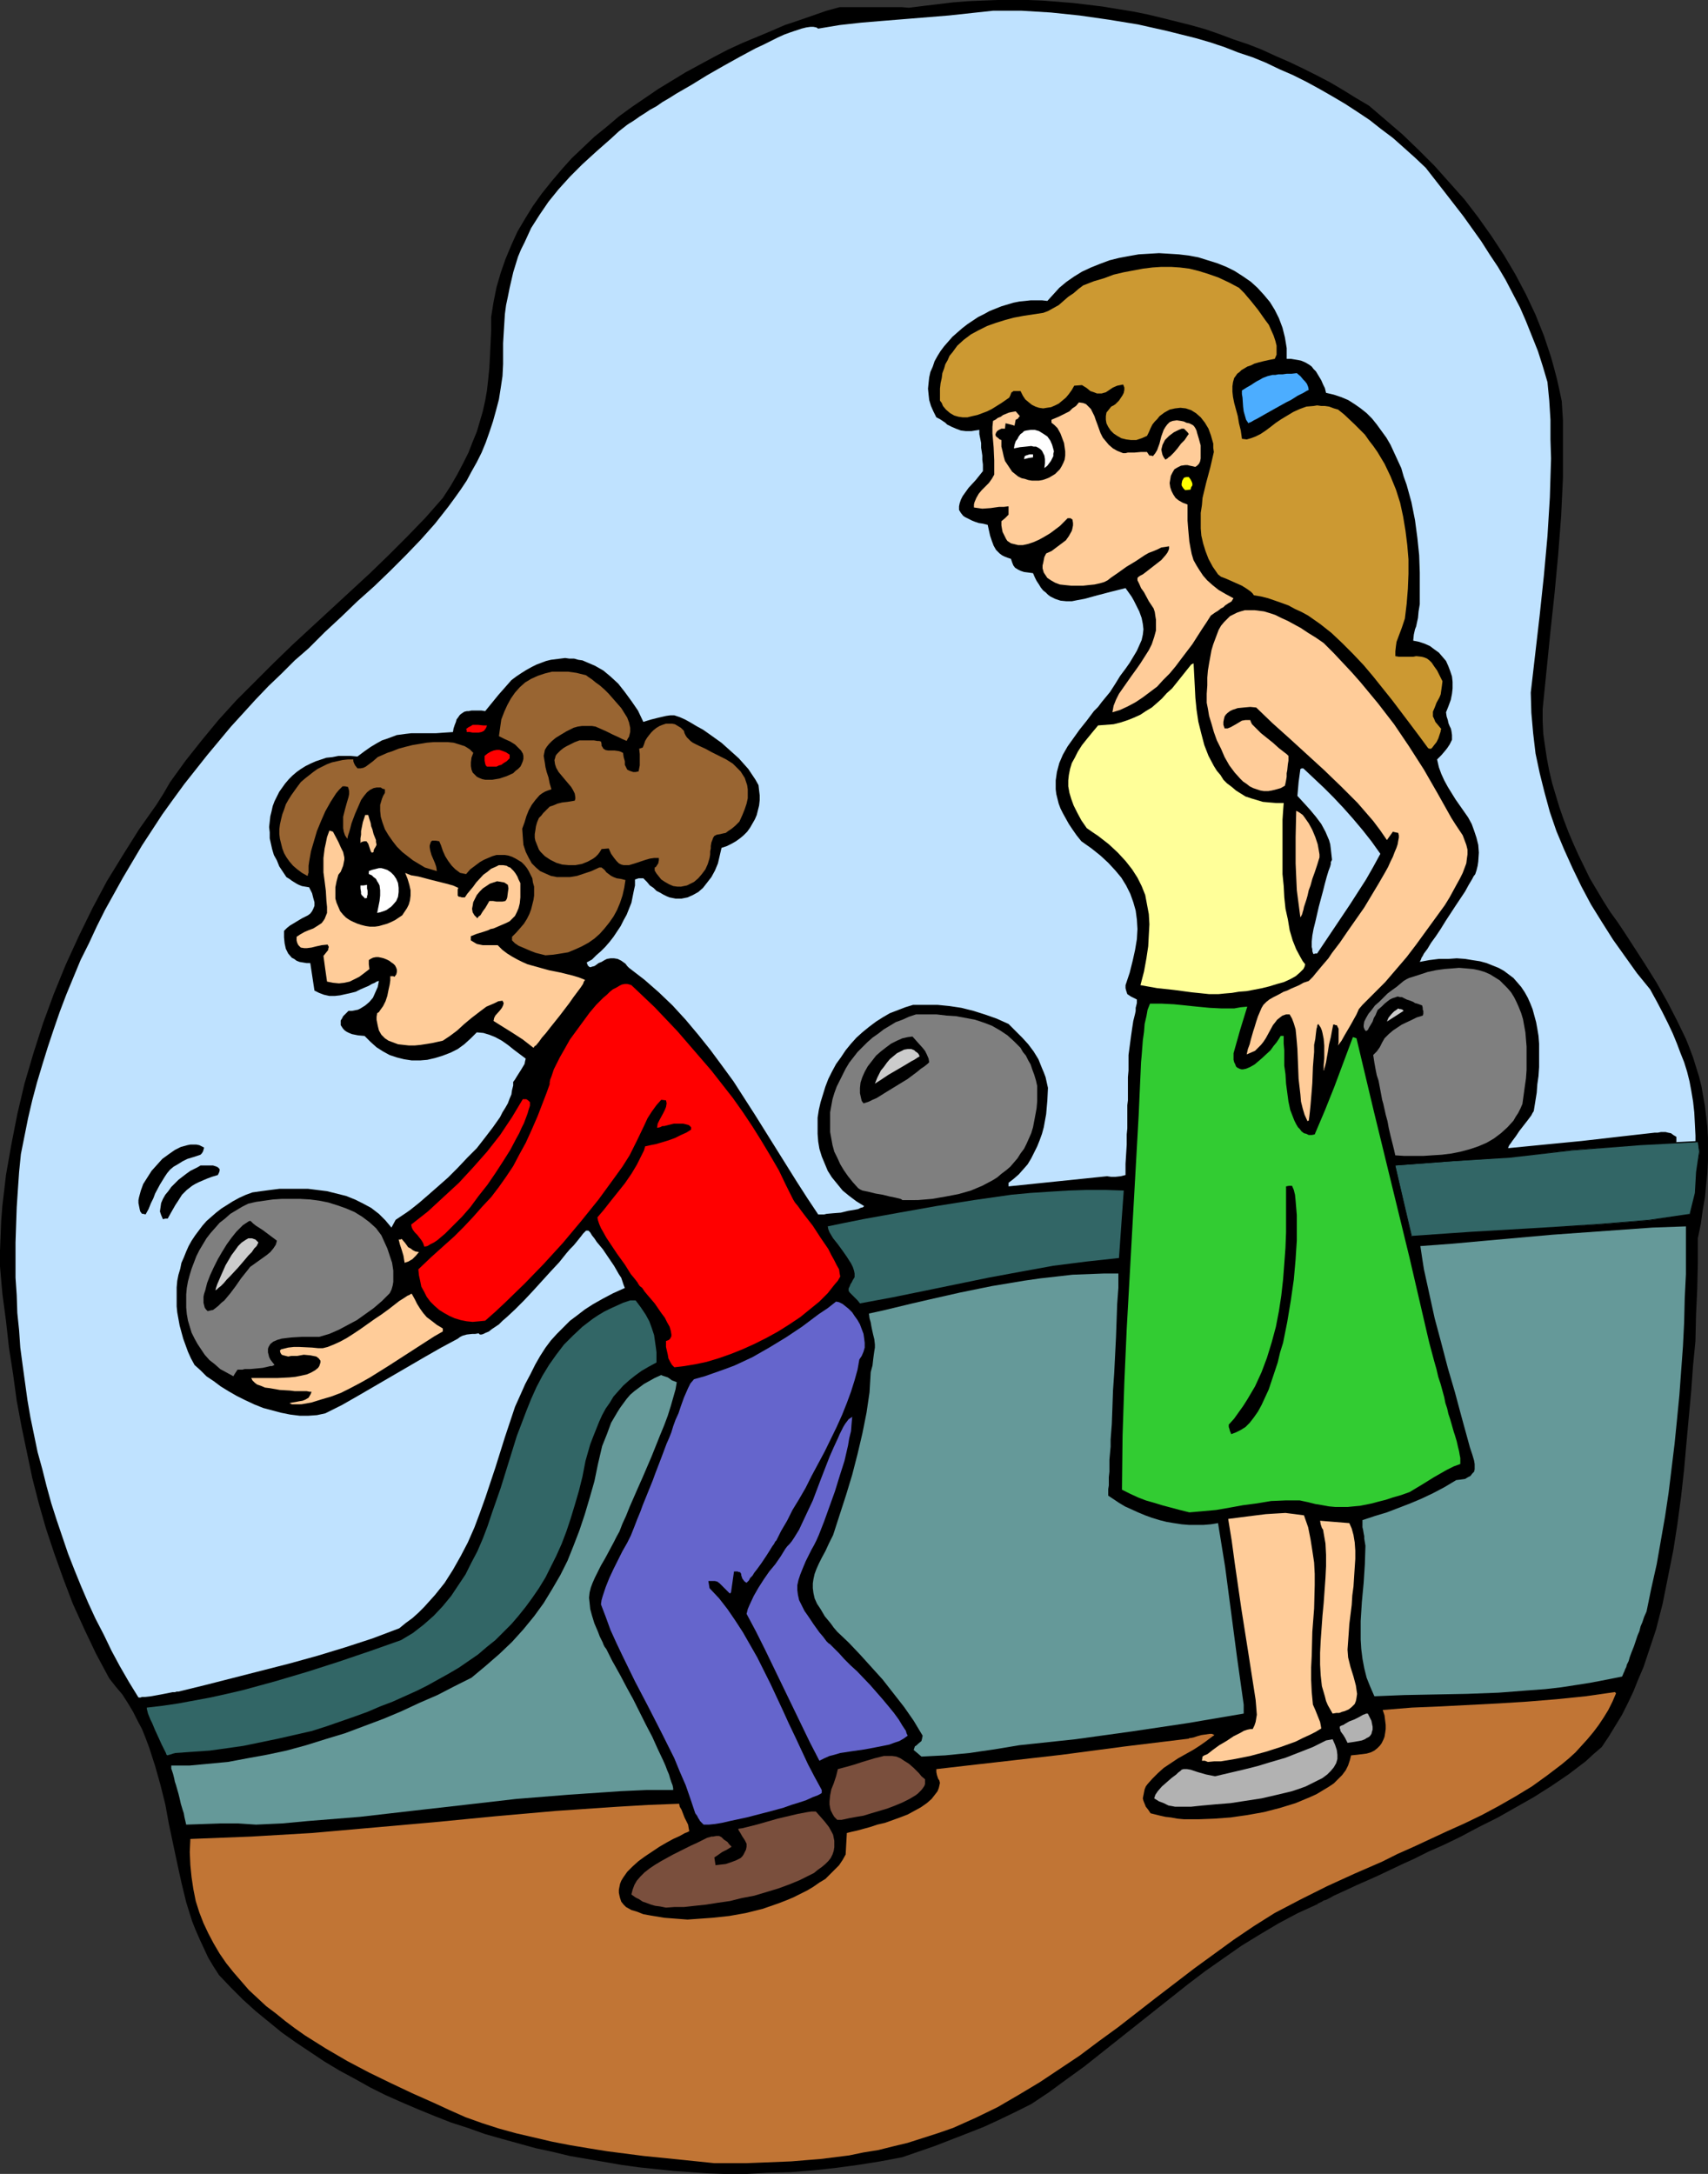
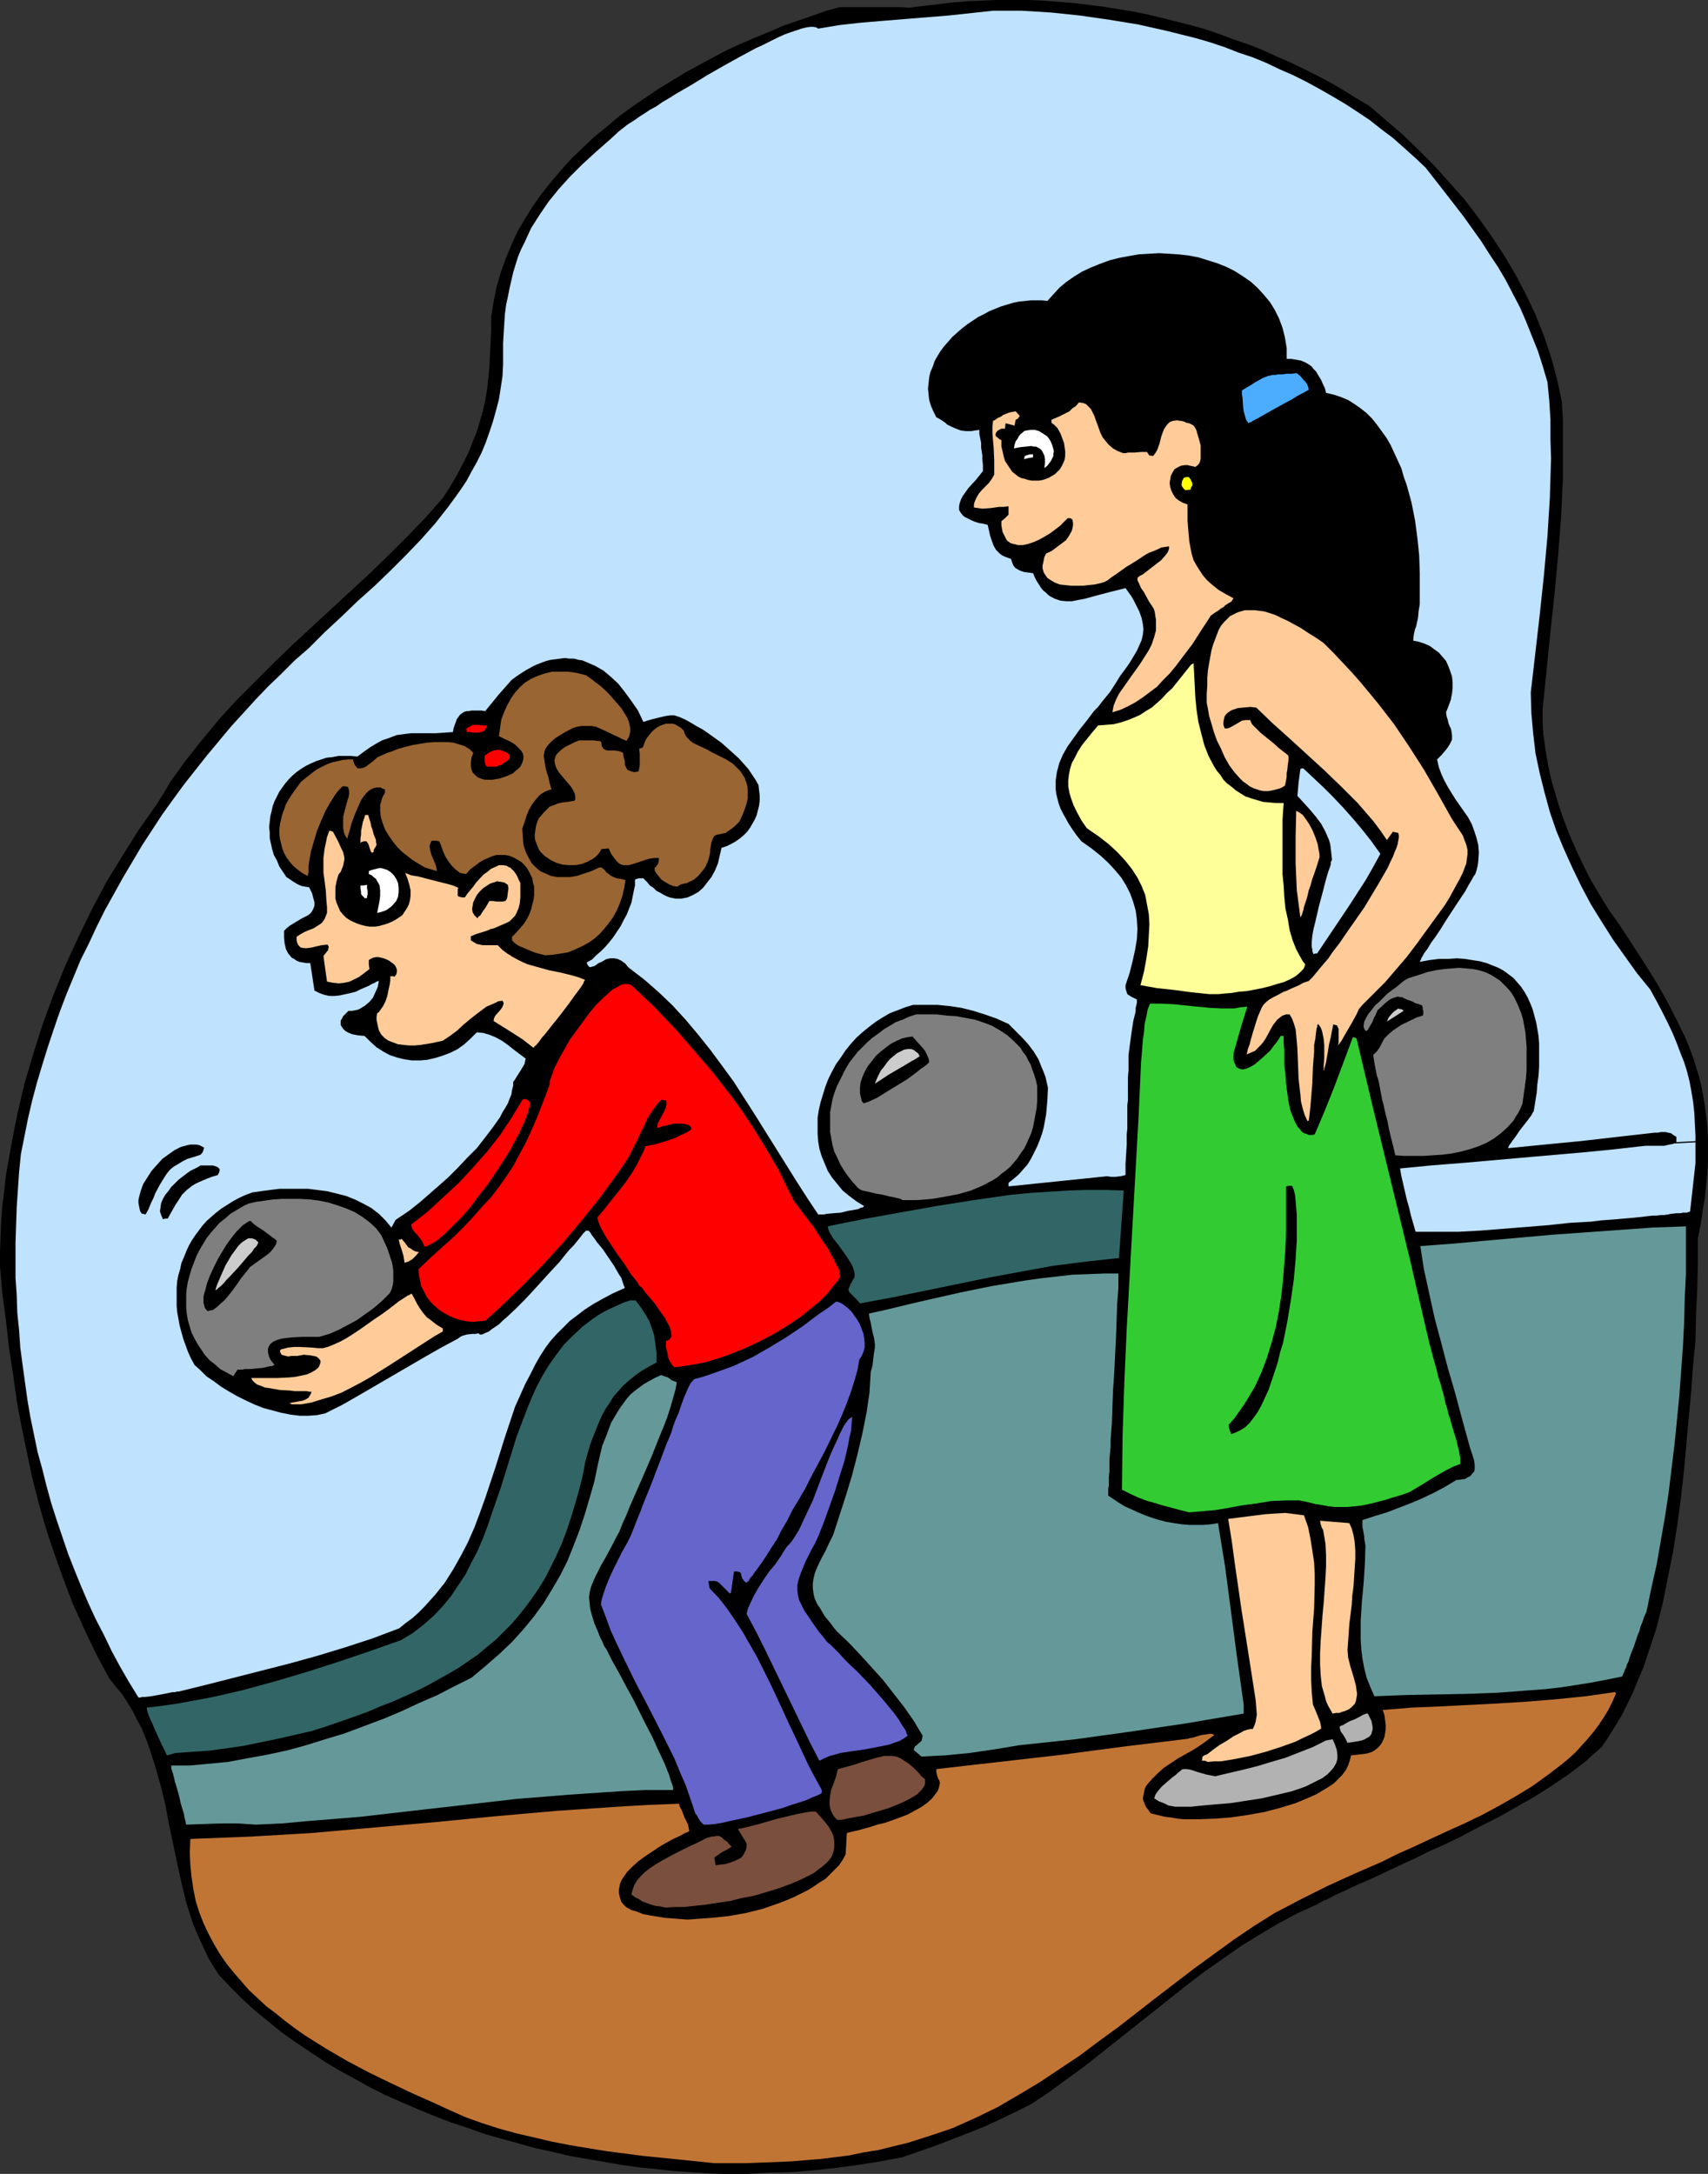
<svg xmlns="http://www.w3.org/2000/svg" xmlns:ns1="http://sodipodi.sourceforge.net/DTD/sodipodi-0.dtd" xmlns:ns2="http://www.inkscape.org/namespaces/inkscape" version="1.0" width="122.347mm" height="155.668mm" id="svg54" ns1:docname="Bowling 2.wmf">
  <rect width="100%" height="100%" fill="#333333" stroke="none" />
  <ns1:namedview id="namedview54" pagecolor="#ffffff" bordercolor="#000000" borderopacity="0.25" ns2:showpageshadow="2" ns2:pageopacity="0.0" ns2:pagecheckerboard="0" ns2:deskcolor="#d1d1d1" ns2:document-units="mm" />
  <defs id="defs1">
    <pattern id="WMFhbasepattern" patternUnits="userSpaceOnUse" width="6" height="6" x="0" y="0" />
  </defs>
  <path style="fill:#000000;fill-opacity:1;fill-rule:evenodd;stroke:none" d="m 195.984,588.353 -4.524,-0.162 -4.524,-0.323 -4.686,-0.323 -4.524,-0.485 -4.686,-0.485 -4.686,-0.646 -4.686,-0.808 -4.686,-0.808 -4.686,-0.808 -4.686,-1.131 -4.524,-0.97 -4.686,-1.293 -4.686,-1.293 -4.524,-1.293 -4.524,-1.616 -4.524,-1.454 -4.524,-1.778 -4.362,-1.778 -4.524,-1.939 -4.362,-1.939 -4.201,-2.101 -4.039,-2.262 -4.201,-2.262 -4.039,-2.424 -3.878,-2.585 -3.878,-2.585 -3.878,-2.747 -3.555,-2.909 -3.555,-2.909 -3.393,-3.07 -3.231,-3.232 -3.231,-3.393 -1.454,-2.262 -1.454,-2.424 -1.131,-2.424 -1.131,-2.424 -1.131,-2.585 -0.969,-2.424 -1.616,-5.171 -1.293,-5.332 -1.131,-5.171 -2.262,-10.665 -0.969,-5.333 -1.293,-5.171 -1.454,-5.171 -1.616,-5.009 -0.969,-2.585 -0.969,-2.424 -1.293,-2.424 -1.131,-2.262 -1.454,-2.424 -1.454,-2.262 -1.777,-2.101 -1.777,-2.262 -3.555,-6.625 -3.231,-6.787 -3.07,-6.787 -2.585,-6.787 -2.424,-6.787 -2.262,-6.787 -1.939,-6.787 -1.777,-6.948 -1.454,-6.948 -1.454,-6.948 -1.293,-6.948 -0.969,-7.11 -1.131,-7.272 -0.808,-7.272 -0.969,-7.272 L 0,342.735 v -4.201 l 0.162,-4.04 0.162,-4.04 0.323,-4.201 0.485,-4.04 0.485,-4.201 1.454,-8.241 1.616,-8.241 1.939,-8.241 2.424,-8.241 2.585,-8.08 2.908,-7.918 3.231,-7.918 3.555,-7.756 3.716,-7.595 3.878,-7.272 4.362,-7.11 4.362,-6.948 4.686,-6.625 1.939,-3.07 1.777,-3.07 2.1,-2.909 2.1,-2.909 4.362,-5.494 4.524,-5.494 4.847,-5.333 5.009,-5.009 5.009,-5.009 5.17,-5.009 10.502,-9.695 10.502,-9.695 5.17,-5.009 5.009,-5.009 4.847,-5.009 4.686,-5.333 2.1,-3.232 1.777,-3.07 1.616,-3.07 1.454,-2.909 1.131,-2.909 1.131,-2.747 0.808,-2.747 0.808,-2.747 0.646,-2.909 0.485,-2.747 0.323,-2.909 0.323,-3.232 0.162,-3.07 0.162,-3.393 0.162,-3.555 v -3.717 l 0.646,-4.04 0.808,-4.04 1.131,-3.878 1.293,-3.717 1.616,-3.878 1.616,-3.555 2.1,-3.555 2.1,-3.393 2.424,-3.393 2.585,-3.232 2.747,-3.232 2.747,-3.07 3.07,-2.909 3.07,-2.909 3.393,-2.747 3.231,-2.747 3.555,-2.585 3.555,-2.424 3.555,-2.424 3.716,-2.262 3.716,-2.262 3.878,-2.101 3.878,-2.101 3.716,-1.939 3.878,-1.778 3.878,-1.616 3.878,-1.616 3.716,-1.616 3.878,-1.293 3.716,-1.293 3.716,-1.293 3.555,-0.97 h 13.249 0.969 1.454 1.131 l 1.939,0.162 3.878,-0.485 4.039,-0.485 4.039,-0.485 4.039,-0.323 4.039,-0.162 L 270.145,0 h 4.201 4.039 l 4.039,0.162 8.078,0.646 4.039,0.485 4.039,0.485 3.878,0.646 4.039,0.646 4.039,0.808 4.039,0.97 3.878,0.97 3.878,0.97 4.039,1.131 3.716,1.293 3.878,1.454 3.878,1.293 3.716,1.454 3.878,1.778 3.716,1.616 3.716,1.778 3.555,1.778 3.716,1.939 3.555,2.101 3.393,2.101 3.555,2.101 4.524,3.878 4.524,3.878 4.362,4.201 4.362,4.363 4.039,4.525 4.039,4.525 3.716,4.848 3.555,5.009 3.393,5.171 3.07,5.171 2.908,5.494 2.585,5.494 2.262,5.656 0.969,2.909 0.969,2.909 0.808,2.909 0.808,3.07 0.646,2.909 0.646,3.07 0.323,5.171 v 5.171 5.171 5.171 l -0.485,10.342 -0.808,10.503 -0.969,10.342 -1.131,10.503 -2.1,20.845 v 3.393 l 0.162,3.393 0.485,3.393 0.485,3.232 0.646,3.393 0.808,3.393 0.969,3.232 0.969,3.232 1.131,3.232 1.293,3.393 1.293,3.07 1.454,3.232 3.07,6.302 3.555,5.979 1.939,3.07 2.1,2.909 1.939,2.909 1.777,2.747 1.777,2.747 1.777,2.747 1.616,2.585 1.616,2.585 2.908,5.171 2.585,5.009 2.424,5.009 0.969,2.424 0.969,2.585 0.808,2.585 0.808,2.585 0.646,2.585 0.485,2.747 0.485,2.747 0.323,2.747 0.323,2.909 0.162,2.909 v 2.909 3.232 l -0.162,3.232 -0.323,3.232 -0.323,3.393 -0.646,3.717 -0.485,3.555 -0.808,3.878 v 6.948 l -0.162,6.787 -0.323,6.948 -0.162,7.11 -0.646,6.625 -0.485,6.787 -0.646,6.948 -0.646,7.11 -0.646,7.272 -0.808,7.272 -0.969,7.272 -1.131,7.272 -1.454,7.272 -1.454,7.272 -1.777,6.948 -2.262,6.787 -1.131,3.393 -1.454,3.393 -1.293,3.232 -1.454,3.07 -1.616,3.232 -1.777,2.909 -1.777,2.909 -1.939,2.909 -2.262,1.939 -2.1,1.939 -4.686,3.555 -4.524,3.07 -4.847,3.07 -4.847,2.747 -4.847,2.747 -5.17,2.585 -5.17,2.747 -4.362,2.101 -4.039,1.778 -3.878,1.939 -3.555,1.616 -3.393,1.616 -3.07,1.454 -2.908,1.293 -2.585,1.131 -2.424,1.131 -2.1,0.97 -1.777,0.808 -1.454,0.808 -0.646,0.323 -0.646,0.162 -0.485,0.323 -0.646,0.323 -0.323,0.162 h -0.162 v 0.162 l -5.332,2.424 -5.17,2.747 -5.17,3.07 -5.009,3.07 -4.847,3.393 -4.847,3.393 -4.686,3.555 -4.686,3.717 -9.371,7.433 -4.686,3.717 -4.686,3.717 -4.686,3.717 -4.686,3.393 -4.847,3.555 -4.847,3.232 -4.201,2.101 -4.362,2.101 -4.201,1.939 -4.524,1.778 -8.725,3.393 -8.886,3.07 -5.978,1.131 -6.14,0.97 -5.978,0.808 -5.978,0.646 -6.14,0.485 -5.978,0.162 -5.978,0.323 z" id="path1" />
  <path style="fill:#c17535;fill-opacity:1;fill-rule:evenodd;stroke:none" d="m 193.399,585.445 -4.686,-0.485 -4.686,-0.485 -9.694,-0.97 -10.017,-1.293 -5.009,-0.808 -4.847,-0.808 -5.009,-0.97 -4.847,-1.131 -4.847,-1.131 -4.686,-1.293 -4.524,-1.454 -4.524,-1.616 -4.362,-1.939 -4.201,-1.939 -5.817,-2.585 -5.817,-2.747 -5.978,-2.909 -5.817,-3.07 -5.817,-3.393 -5.655,-3.555 -2.747,-1.939 -2.585,-1.939 -2.585,-2.101 -2.585,-1.939 -2.424,-2.262 -2.262,-2.101 -2.1,-2.424 -2.1,-2.424 -1.939,-2.424 -1.777,-2.585 -1.616,-2.747 -1.454,-2.747 -1.293,-2.747 -1.131,-2.909 -0.969,-3.07 -0.646,-3.232 -0.485,-3.232 -0.323,-3.232 -0.162,-3.555 0.162,-3.555 8.24,-0.323 8.24,-0.323 8.24,-0.485 8.24,-0.485 16.48,-1.454 16.48,-1.454 16.642,-1.616 16.48,-1.454 16.642,-1.131 8.24,-0.485 8.402,-0.323 0.162,0.808 0.485,0.808 0.808,2.101 0.969,1.939 0.162,0.97 0.162,0.808 -0.646,0.323 -0.485,0.162 -1.454,0.808 -1.777,0.808 -1.777,0.97 -1.939,1.131 -1.939,1.293 -1.939,1.293 -1.777,1.293 -1.616,1.454 -1.454,1.454 -1.131,1.616 -0.485,0.808 -0.323,0.808 -0.162,0.808 -0.162,0.808 v 0.808 l 0.162,0.808 0.162,0.646 0.323,0.97 0.646,0.808 0.646,0.646 1.454,0.808 1.616,0.485 1.616,0.646 1.777,0.323 1.939,0.323 1.939,0.323 2.1,0.162 2.1,0.162 2.1,0.162 2.262,-0.162 4.524,-0.323 4.524,-0.485 4.524,-0.808 4.524,-1.131 4.201,-1.454 2.1,-0.808 1.939,-0.808 1.939,-0.97 1.939,-0.97 1.616,-0.97 1.616,-1.131 1.616,-0.97 1.293,-1.293 1.293,-1.293 1.131,-1.131 0.969,-1.454 0.808,-1.454 0.323,-5.817 1.293,-0.323 1.454,-0.323 1.777,-0.485 1.777,-0.485 1.939,-0.646 2.1,-0.485 4.039,-1.454 2.1,-0.808 1.777,-0.97 1.777,-0.97 1.616,-1.131 1.293,-1.131 1.131,-1.454 0.485,-0.646 0.323,-0.808 0.162,-0.646 0.162,-0.808 -0.162,-0.646 -0.323,-0.485 -0.323,-0.97 -0.162,-0.808 v -0.323 -0.485 l 8.402,-0.97 8.563,-0.97 16.965,-1.939 17.126,-2.262 17.288,-2.101 0.162,-0.162 h 0.323 l 0.808,-0.162 0.969,-0.323 1.131,-0.323 1.131,-0.162 1.131,-0.162 h 0.646 l 0.323,0.162 0.323,0.162 -0.485,0.323 -0.646,0.485 -1.293,0.97 -1.616,1.131 -1.777,1.131 -4.039,2.262 -1.939,1.293 -1.939,1.293 -1.616,1.454 -1.454,1.454 -1.293,1.454 -0.485,0.646 -0.323,0.808 -0.162,0.808 -0.162,0.808 -0.162,0.808 0.162,0.646 0.323,0.808 0.323,0.808 0.646,0.808 0.646,0.97 1.293,0.323 1.293,0.323 1.454,0.323 1.454,0.162 1.777,0.323 1.777,0.162 h 1.939 2.1 l 4.201,-0.162 4.362,-0.323 4.524,-0.646 4.524,-0.808 4.362,-1.131 2.1,-0.646 2.1,-0.646 1.939,-0.808 1.939,-0.808 1.777,-0.808 1.616,-0.97 1.616,-0.97 1.454,-0.97 1.131,-1.131 1.131,-1.131 0.969,-1.293 0.646,-1.293 0.485,-1.454 0.323,-1.293 1.616,-0.162 1.293,-0.162 1.293,-0.162 1.131,-0.323 0.969,-0.485 0.808,-0.646 0.646,-0.646 0.485,-0.646 0.485,-0.97 0.323,-0.808 0.162,-0.97 0.162,-1.131 v -1.131 l -0.162,-1.293 -0.162,-1.293 -0.485,-1.454 7.917,-0.646 7.755,-0.323 15.672,-0.808 7.755,-0.485 7.917,-0.646 7.917,-0.808 7.917,-1.131 0.323,0.323 -0.969,2.262 -1.131,2.262 -1.293,2.101 -1.293,1.939 -1.454,1.939 -1.616,1.939 -1.616,1.778 -1.616,1.778 -1.777,1.616 -1.939,1.616 -4.039,3.07 -4.039,2.909 -4.524,2.747 -4.524,2.585 -4.524,2.424 -4.686,2.262 -4.686,2.101 -4.524,2.101 -4.524,2.101 -4.362,1.939 -4.201,2.101 -7.432,3.232 -7.432,3.393 -7.109,3.555 -7.109,3.717 -5.655,3.555 -5.493,3.717 -5.332,3.878 -5.332,3.878 -10.34,7.918 -10.179,7.918 -5.332,3.878 -5.17,3.878 -5.332,3.555 -5.332,3.555 -5.655,3.393 -5.817,3.393 -5.978,2.909 -6.14,2.747 -4.201,1.454 -4.039,1.293 -4.039,1.293 -4.039,0.97 -3.878,0.97 -4.039,0.646 -3.878,0.808 -3.878,0.485 -3.878,0.485 -4.039,0.323 -3.878,0.323 -4.039,0.162 -4.039,0.162 -4.201,0.162 h -4.201 z" id="path2" />
  <path style="fill:#7a4f3d;fill-opacity:1;fill-rule:evenodd;stroke:none" d="m 180.312,516.284 -1.616,-0.323 -1.293,-0.162 -1.131,-0.323 -1.293,-0.485 -0.969,-0.323 -0.969,-0.646 -0.969,-0.485 -1.131,-0.808 0.323,-1.293 0.485,-1.293 0.646,-1.131 0.969,-1.131 1.131,-1.131 1.454,-1.131 1.454,-0.97 1.616,-0.97 3.231,-1.778 3.231,-1.616 1.616,-0.808 1.454,-0.646 1.293,-0.646 0.969,-0.485 0.646,-0.323 0.646,-0.162 0.485,-0.162 h 0.485 l 0.808,-0.162 h 0.808 l 0.646,0.323 0.646,0.646 0.485,0.323 0.485,0.323 0.485,0.646 0.646,0.646 -1.293,0.808 -1.293,0.646 -1.131,0.808 -0.969,0.646 0.323,2.101 1.293,-0.162 1.454,-0.162 1.454,-0.485 1.293,-0.485 1.293,-0.646 0.485,-0.485 0.323,-0.485 0.323,-0.646 0.323,-0.646 0.162,-0.808 v -0.808 l -0.485,-0.97 -0.646,-0.97 -0.646,-1.131 -0.323,-0.485 -0.162,-0.485 1.131,-0.162 1.293,-0.323 2.585,-0.646 5.655,-1.616 2.747,-0.646 2.747,-0.646 2.585,-0.485 1.131,-0.162 h 1.131 l 1.293,1.454 1.131,1.293 1.131,1.454 0.808,1.454 0.323,0.646 0.162,0.808 0.162,0.808 v 0.808 0.97 l -0.162,0.97 -0.323,0.97 -0.485,0.97 -0.646,0.808 -0.808,0.808 -0.969,0.808 -1.131,0.808 -0.969,0.808 -1.293,0.646 -2.585,1.293 -2.747,1.131 -3.07,1.131 -3.231,0.97 -3.231,0.97 -3.393,0.646 -3.231,0.808 -3.393,0.485 -3.07,0.485 -3.07,0.323 -2.908,0.323 h -2.585 z" id="path3" />
  <path style="fill:#659999;fill-opacity:1;fill-rule:evenodd;stroke:none" d="m 69.313,493.822 -4.847,-0.323 h -4.686 l -4.686,0.162 -4.686,0.162 -0.485,-2.101 -0.162,-0.97 -0.323,-0.97 -0.485,-1.616 -0.323,-1.454 -0.323,-1.293 -0.323,-1.131 -0.323,-1.131 -0.323,-0.97 -0.162,-0.808 -0.162,-0.646 -0.162,-0.646 -0.162,-0.485 -0.323,-0.97 v -0.808 h 5.009 l 5.17,-0.485 5.17,-0.485 5.17,-0.97 5.332,-0.97 5.332,-1.131 5.332,-1.454 5.17,-1.616 5.332,-1.616 5.17,-1.939 5.17,-1.939 5.009,-2.101 4.847,-2.262 4.847,-2.101 4.686,-2.424 4.524,-2.262 3.878,-3.232 3.716,-3.232 3.393,-3.232 3.07,-3.393 2.908,-3.555 2.585,-3.555 2.262,-3.717 2.262,-3.878 1.939,-3.878 1.616,-4.04 1.616,-4.201 1.454,-4.363 1.293,-4.363 1.293,-4.525 0.969,-4.686 1.131,-4.848 1.293,-3.232 1.131,-3.07 1.616,-2.747 0.808,-1.293 1.777,-2.424 0.969,-1.131 1.131,-0.97 1.293,-0.97 1.293,-0.97 1.454,-0.808 1.454,-0.808 1.777,-0.808 0.323,0.162 0.485,0.162 0.969,0.323 0.485,0.323 0.646,0.485 1.293,0.485 -0.323,1.939 -0.646,2.262 -0.646,2.262 -0.808,2.585 -0.969,2.585 -1.131,2.747 -2.262,5.656 -2.424,5.656 -1.293,2.909 -1.131,2.585 -1.131,2.585 -0.969,2.424 -0.969,2.101 -0.808,2.101 -0.808,1.454 -0.646,1.293 -1.293,2.424 -1.131,2.101 -1.131,1.939 -0.808,1.616 -0.808,1.616 -0.646,1.454 -0.485,1.293 -0.323,1.293 -0.162,1.454 0.162,1.454 0.162,1.616 0.485,1.778 0.646,2.101 0.485,1.131 0.485,1.131 0.485,1.293 0.646,1.293 0.162,0.323 0.162,0.485 0.323,0.646 0.485,0.646 0.485,0.97 0.485,0.97 0.646,1.293 0.646,1.131 0.808,1.454 0.808,1.454 1.616,3.07 1.777,3.232 3.393,6.787 1.777,3.393 1.454,3.232 1.454,3.07 0.646,1.454 0.485,1.293 0.485,1.131 0.323,1.131 0.323,0.97 0.323,0.808 0.162,0.808 v 0.485 h -7.109 l -7.109,0.323 -7.109,0.485 -7.109,0.485 -14.057,1.131 -14.057,1.616 -14.218,1.616 -14.057,1.616 -14.057,1.131 -6.947,0.646 z" id="path4" />
  <path style="fill:#6565cc;fill-opacity:1;fill-rule:evenodd;stroke:none" d="m 190.491,493.822 -0.485,-0.485 -0.485,-0.485 -0.162,-0.323 -0.323,-0.485 -0.323,-0.646 -0.485,-0.646 -1.293,-3.878 -1.293,-3.717 -1.616,-3.717 -1.454,-3.555 -3.555,-7.11 -3.555,-6.948 -3.555,-6.787 -3.393,-6.948 -1.616,-3.393 -1.616,-3.555 -1.293,-3.555 -1.293,-3.393 0.162,-1.131 0.323,-1.131 0.808,-2.424 0.969,-2.424 1.131,-2.424 2.424,-4.848 0.646,-1.131 0.646,-1.131 0.485,-0.97 0.485,-0.97 0.969,-2.424 0.808,-2.101 0.808,-1.939 0.646,-1.778 2.747,-6.787 0.646,-1.778 0.808,-2.101 0.808,-2.101 0.969,-2.585 0.485,-1.293 0.646,-1.454 0.646,-1.616 0.485,-1.616 0.646,-1.778 0.808,-1.778 0.646,-1.939 0.808,-2.262 1.131,-2.585 0.646,-1.293 0.969,-1.131 2.908,-0.808 2.747,-0.97 2.747,-0.97 2.585,-0.97 2.424,-1.131 2.424,-1.131 4.524,-2.585 4.524,-2.747 4.362,-2.909 4.524,-3.393 2.424,-1.616 2.262,-1.778 0.808,0.162 0.969,0.485 0.808,0.646 0.808,0.646 0.969,0.97 0.646,0.97 0.808,1.131 0.646,1.131 0.485,1.293 0.485,1.293 0.162,1.131 0.162,1.293 v 1.293 l -0.323,1.131 -0.485,1.131 -0.646,0.97 -0.485,2.747 -0.808,2.909 -0.969,3.07 -1.131,3.07 -1.293,3.232 -1.454,3.232 -3.231,6.625 -3.555,6.625 -1.616,3.232 -1.777,3.07 -1.777,2.909 -1.454,2.909 -1.616,2.747 -0.646,1.293 -0.646,1.293 -0.323,0.323 -0.323,0.646 -0.485,0.646 -0.485,0.808 -1.131,1.778 -1.293,1.939 -1.293,1.778 -0.646,0.808 -0.485,0.808 -0.646,0.646 -0.323,0.646 -0.323,0.323 -0.323,0.323 -0.485,-0.323 -0.162,-0.162 -0.485,-0.646 -0.162,-0.485 -0.162,-0.485 v -0.323 l -0.323,-0.485 h -0.323 l -0.323,-0.162 h -0.485 -0.485 l -0.808,5.656 -0.323,0.323 -0.969,-0.97 -0.646,-0.646 -0.646,-0.646 -0.485,-0.485 -0.646,-0.485 -0.646,-0.162 h -0.808 -0.969 l 0.162,0.97 0.162,0.97 2.585,2.747 2.262,2.909 2.1,3.07 2.1,3.232 1.939,3.393 1.939,3.393 3.555,7.11 3.393,7.272 1.616,3.555 1.777,3.717 3.393,7.272 1.777,3.393 1.939,3.555 v 0.808 l -0.485,0.323 -0.646,0.323 -1.293,0.485 -1.777,0.808 -1.939,0.646 -2.1,0.646 -2.262,0.808 -4.847,1.293 -5.009,1.293 -2.262,0.485 -2.262,0.485 -2.1,0.485 -1.939,0.323 -1.616,0.162 h -0.808 z" id="path5" />
  <path style="fill:#7a4f3d;fill-opacity:1;fill-rule:evenodd;stroke:none" d="m 226.682,492.53 -0.808,-0.808 -0.485,-0.808 -0.485,-0.97 -0.162,-0.646 -0.162,-0.97 v -0.808 l 0.162,-1.616 0.323,-1.616 0.323,-0.808 0.323,-0.808 0.646,-1.939 0.485,-1.939 2.424,-0.646 2.262,-0.646 1.939,-0.646 1.616,-0.485 1.616,-0.485 1.293,-0.323 1.293,-0.323 h 1.131 1.131 l 1.131,0.162 1.131,0.485 0.969,0.646 1.293,0.808 1.293,1.131 1.454,1.454 0.646,0.808 0.969,0.808 v 0.646 0.646 l -0.162,0.485 -0.323,0.485 -0.485,0.646 -0.485,0.485 -0.485,0.485 -0.646,0.485 -1.616,0.97 -1.939,0.97 -1.939,0.808 -2.1,0.808 -4.362,1.293 -2.1,0.646 -1.939,0.323 -1.777,0.323 -1.454,0.323 -0.808,0.162 h -0.969 z" id="path6" />
  <path style="fill:#b2b2b2;fill-opacity:1;fill-rule:evenodd;stroke:none" d="m 318.131,488.975 -0.808,-0.162 -0.969,-0.162 -1.293,-0.646 -1.293,-0.485 -1.293,-0.808 0.162,-0.485 0.162,-0.485 0.646,-0.97 1.131,-1.293 1.293,-1.131 1.293,-1.131 1.293,-0.97 0.485,-0.485 0.646,-0.485 0.323,-0.323 0.485,-0.162 h 0.969 l 0.969,0.162 1.939,0.646 2.262,0.646 2.424,0.485 7.594,-1.778 3.878,-0.97 3.716,-1.131 3.878,-1.131 3.716,-1.454 3.716,-1.454 3.555,-1.778 1.777,-0.323 0.646,1.454 0.485,1.454 0.162,1.293 v 1.131 l -0.323,1.131 -0.646,1.131 -0.808,0.97 -0.969,0.97 -1.293,0.97 -1.293,0.646 -1.616,0.808 -1.616,0.808 -1.777,0.646 -1.939,0.646 -4.039,0.97 -4.201,0.97 -4.201,0.646 -4.201,0.646 -4.039,0.323 -1.777,0.162 -1.777,0.162 -1.616,0.162 -1.454,0.162 h -1.454 -1.131 -0.969 z" id="path7" />
  <path style="fill:#ffcc99;fill-opacity:1;fill-rule:evenodd;stroke:none" d="m 327.017,476.855 -0.808,-0.323 h -0.808 l 0.162,-1.131 0.485,-0.323 0.808,-0.323 0.646,-0.485 0.808,-0.646 1.777,-1.293 1.939,-1.131 1.939,-1.293 1.939,-0.97 0.808,-0.485 0.969,-0.323 0.808,-0.162 h 0.646 l 0.485,-0.97 0.323,-0.97 0.162,-0.97 0.162,-0.97 -0.162,-2.101 -0.162,-1.939 -1.939,-12.443 -1.939,-12.281 -1.777,-12.281 -0.808,-5.979 -0.969,-5.979 5.009,-0.646 5.17,-0.646 2.585,-0.162 2.747,-0.162 2.585,0.323 2.424,0.323 1.131,3.232 0.646,3.232 0.485,3.07 0.485,3.232 0.162,3.07 v 3.07 l -0.162,6.302 -0.485,6.302 -0.162,6.464 -0.162,3.232 v 3.232 l 0.162,3.393 0.323,3.393 0.646,1.454 0.646,1.616 0.646,1.616 0.162,0.808 0.162,0.97 -1.616,0.97 -1.616,0.808 -1.777,0.808 -1.939,0.97 -4.039,1.454 -4.039,1.293 -4.201,1.131 -4.039,0.808 -1.939,0.323 -1.939,0.323 h -1.777 z" id="path8" />
  <path style="fill:#6565cc;fill-opacity:1;fill-rule:evenodd;stroke:none" d="m 221.835,476.532 -2.585,-5.009 -2.424,-5.009 -4.847,-10.019 -4.847,-10.019 -2.424,-4.848 -2.585,-4.848 0.323,-1.293 0.485,-1.131 1.131,-2.424 1.293,-2.262 1.454,-2.262 1.454,-2.101 1.616,-1.939 1.454,-2.101 1.293,-2.101 0.485,-0.646 0.646,-0.646 0.646,-0.808 0.646,-0.97 1.293,-2.101 1.131,-2.424 1.293,-2.747 1.293,-2.747 2.262,-5.979 1.131,-2.909 1.131,-2.909 1.131,-2.585 1.131,-2.424 0.485,-1.131 0.485,-0.97 0.485,-0.97 0.485,-0.808 0.485,-0.646 0.485,-0.646 0.485,-0.323 0.485,-0.323 -0.162,1.778 -0.162,2.101 -0.485,1.939 -0.323,1.939 -0.969,4.201 -1.293,4.04 -1.293,4.201 -1.454,4.04 -1.454,4.04 -1.454,3.717 -0.646,1.454 -0.646,1.293 -0.646,1.131 -0.646,1.293 -0.969,1.939 -0.808,1.939 -0.646,1.616 -0.485,1.454 -0.323,1.454 v 1.293 l 0.162,1.293 0.323,1.454 0.646,1.293 0.808,1.616 1.131,1.616 0.646,0.97 0.646,0.97 0.808,1.131 0.808,1.131 0.969,1.131 0.969,1.293 0.485,0.485 0.485,0.323 1.131,1.131 1.293,1.293 1.454,1.616 1.616,1.616 1.777,1.616 3.555,3.717 3.393,3.878 1.616,1.939 1.454,1.778 1.293,1.778 0.969,1.616 0.969,1.454 0.162,0.646 0.323,0.646 -1.131,0.808 -1.131,0.646 -1.454,0.485 -1.293,0.485 -1.616,0.323 -1.616,0.323 -3.393,0.646 -3.393,0.485 -3.231,0.485 -1.616,0.485 -1.293,0.323 -1.454,0.646 z" id="path9" />
  <path style="fill:#659999;fill-opacity:1;fill-rule:evenodd;stroke:none" d="m 249.464,475.401 -1.131,-0.97 -0.969,-0.808 0.162,-0.485 0.162,-0.485 0.485,-0.323 0.323,-0.323 0.969,-0.808 0.162,-0.646 0.162,-0.808 -2.424,-4.04 -2.585,-3.717 -2.908,-3.717 -2.908,-3.717 -3.07,-3.393 -3.07,-3.393 -3.07,-3.232 -3.07,-2.909 -0.969,-1.131 -0.808,-1.131 -0.808,-0.97 -0.808,-0.97 -1.131,-1.939 -0.969,-1.454 -0.646,-1.454 -0.323,-1.454 -0.162,-1.293 v -1.293 l 0.162,-1.131 0.323,-1.454 0.485,-1.293 0.646,-1.454 0.808,-1.616 0.969,-1.778 0.969,-2.101 1.131,-2.262 3.555,-10.988 1.616,-5.333 1.454,-5.656 1.293,-5.494 1.131,-5.656 0.808,-5.494 0.162,-2.747 0.162,-2.747 0.485,-1.778 0.162,-1.454 0.162,-1.293 0.162,-1.131 0.162,-0.97 v -0.808 l -0.162,-1.454 -0.323,-1.293 -0.323,-1.454 -0.162,-0.808 -0.162,-0.97 -0.323,-1.131 -0.162,-1.293 3.716,-0.808 4.039,-0.97 4.039,-0.97 4.201,-0.97 8.563,-1.939 8.725,-1.778 8.725,-1.454 4.524,-0.646 4.362,-0.485 4.201,-0.485 4.201,-0.162 4.201,-0.162 h 4.039 v 1.939 1.939 l -0.323,4.363 -0.162,4.525 -0.162,4.525 -0.485,9.695 -0.323,4.686 -0.162,4.686 -0.162,4.363 -0.323,4.201 v 1.939 l -0.162,1.778 -0.162,1.778 v 1.778 1.454 l -0.162,1.454 v 1.131 1.131 l -0.162,0.97 v 0.808 0.97 l 1.454,0.97 1.454,0.97 1.616,0.97 1.777,0.808 1.777,0.808 1.939,0.808 1.777,0.646 2.1,0.646 1.939,0.485 1.939,0.323 2.1,0.323 1.939,0.162 h 2.1 1.939 l 1.939,-0.162 1.939,-0.323 0.969,5.979 0.969,5.979 1.616,12.281 1.616,12.281 1.777,12.604 v 2.424 l -15.188,2.585 -15.188,2.262 -15.188,2.101 -7.594,0.808 -7.594,0.808 -6.786,1.131 -3.393,0.485 -3.231,0.485 -3.393,0.323 -3.231,0.323 -3.231,0.162 z" id="path10" />
  <path style="fill:#326666;fill-opacity:1;fill-rule:evenodd;stroke:none" d="m 45.078,474.916 -0.162,-0.485 -0.323,-0.646 -0.323,-0.646 -0.485,-0.97 -0.808,-1.778 -0.969,-2.101 -0.808,-1.939 -0.485,-0.97 -0.323,-0.808 -0.323,-0.808 -0.162,-0.646 -0.162,-0.646 v -0.323 l 4.201,-0.485 4.362,-0.646 4.362,-0.808 4.362,-0.808 4.362,-0.97 4.201,-0.97 8.886,-2.424 8.725,-2.585 8.563,-2.747 8.563,-2.909 8.24,-2.909 1.616,-0.97 1.616,-0.97 2.908,-2.262 2.747,-2.424 2.424,-2.585 2.262,-2.747 1.939,-2.909 1.939,-2.909 1.616,-3.232 1.616,-3.07 1.454,-3.393 1.293,-3.393 1.131,-3.393 2.424,-6.948 4.362,-14.058 1.293,-3.393 1.293,-3.393 1.293,-3.232 1.454,-3.232 1.616,-3.07 1.777,-2.909 1.939,-2.747 2.1,-2.747 2.424,-2.424 2.585,-2.424 2.747,-2.101 1.454,-0.97 1.616,-0.97 1.616,-0.808 1.777,-0.808 1.777,-0.808 1.939,-0.646 h 1.454 l 1.454,1.939 1.293,1.939 0.969,1.778 0.646,1.778 0.646,1.939 0.323,2.262 0.162,1.131 0.162,1.293 v 1.293 1.454 l -2.1,1.131 -1.939,1.131 -1.777,1.293 -1.616,1.293 -1.616,1.454 -1.293,1.454 -1.293,1.454 -0.969,1.616 -1.131,1.616 -0.969,1.778 -0.808,1.778 -1.616,4.04 -0.808,2.101 -0.646,2.262 -0.646,2.262 -0.808,4.201 -0.969,3.878 -1.131,3.878 -1.131,3.717 -1.131,3.393 -1.293,3.393 -1.454,3.232 -1.454,2.909 -1.454,2.909 -1.777,2.909 -1.777,2.585 -1.777,2.424 -1.939,2.424 -1.939,2.262 -2.262,2.262 -2.1,2.101 -2.424,1.939 -2.262,1.939 -2.585,1.778 -2.585,1.778 -2.747,1.616 -2.908,1.616 -2.908,1.616 -2.908,1.454 -3.231,1.454 -3.231,1.454 -3.393,1.293 -3.393,1.454 -3.555,1.293 -3.716,1.293 -3.716,1.293 -4.039,1.293 -9.209,2.101 -4.686,0.97 -4.686,0.97 -4.524,0.646 -4.686,0.646 -4.686,0.323 -4.524,0.323 -0.646,0.162 -0.485,0.162 -0.485,0.162 h -0.162 l -0.323,0.162 z" id="path11" />
  <path style="fill:#b2b2b2;fill-opacity:1;fill-rule:evenodd;stroke:none" d="m 364.825,471.684 -0.323,-0.646 -0.323,-0.646 -0.485,-0.808 -0.485,-0.646 -0.323,-0.485 v -0.323 l -0.162,-0.323 v -0.485 l 0.162,-0.162 0.323,-0.162 0.485,-0.162 0.485,-0.323 1.131,-0.646 1.293,-0.485 1.293,-0.646 1.131,-0.646 0.485,-0.162 0.323,-0.162 h 0.323 0.162 l 0.485,0.97 0.485,0.97 0.162,0.808 0.162,0.808 v 0.808 l -0.162,0.485 -0.162,0.646 -0.323,0.485 -0.323,0.323 -0.646,0.323 -0.485,0.323 -0.808,0.323 -0.808,0.162 -0.969,0.162 -0.969,0.162 z" id="path12" />
  <path style="fill:#ffcc99;fill-opacity:1;fill-rule:evenodd;stroke:none" d="m 360.785,463.767 -0.646,-1.131 -0.646,-1.131 -0.485,-1.131 -0.323,-1.293 -0.808,-2.747 -0.323,-2.909 -0.162,-2.909 v -3.232 l 0.162,-3.232 0.485,-6.787 0.323,-3.393 0.485,-6.787 0.162,-3.232 v -3.07 l -0.162,-3.07 -0.485,-2.747 -0.162,-0.97 -0.323,-0.485 -0.162,-0.485 -0.162,-0.485 -0.162,-0.97 3.878,0.323 4.039,0.323 0.646,1.454 0.485,1.778 0.323,1.939 0.162,2.262 v 2.262 l -0.162,2.424 -0.323,5.009 -0.323,2.424 -0.162,2.585 -0.646,5.171 -0.162,2.424 -0.162,2.262 -0.162,2.262 0.162,2.101 0.646,2.585 0.808,2.585 0.646,2.424 0.162,1.131 0.162,1.131 -0.162,1.131 -0.162,0.808 -0.323,0.808 -0.808,0.808 -0.808,0.646 -1.131,0.485 -0.646,0.162 -0.808,0.323 h -0.808 z" id="path13" />
  <path style="fill:#bfe2ff;fill-opacity:1;fill-rule:evenodd;stroke:none" d="m 37.484,459.404 -2.585,-4.201 -2.424,-4.201 -2.262,-4.201 -2.1,-4.363 -2.262,-4.363 -1.939,-4.201 -1.939,-4.525 -1.777,-4.363 -1.777,-4.525 -3.07,-9.049 -1.454,-4.525 -1.293,-4.686 -1.131,-4.525 -1.293,-4.686 -0.969,-4.686 -0.969,-4.686 -0.808,-4.686 -0.646,-4.686 -0.646,-4.686 -0.646,-4.848 -0.323,-4.686 -0.485,-4.686 -0.162,-4.848 -0.323,-4.686 v -4.848 -4.686 l 0.162,-4.848 0.162,-4.686 0.323,-4.848 0.323,-4.686 0.485,-4.848 0.969,-4.848 0.969,-4.848 1.131,-4.848 1.293,-4.848 1.454,-4.848 1.454,-4.686 1.616,-4.848 1.616,-4.686 1.777,-4.686 1.939,-4.686 1.939,-4.686 2.262,-4.525 2.1,-4.525 2.262,-4.525 2.424,-4.363 2.424,-4.363 2.585,-4.363 2.585,-4.363 2.747,-4.201 2.747,-4.201 2.908,-4.04 3.07,-4.201 3.07,-3.878 3.07,-3.878 3.231,-3.878 3.231,-3.878 3.393,-3.717 3.231,-3.555 3.555,-3.717 3.555,-3.393 3.555,-3.555 3.716,-3.232 4.362,-4.363 4.524,-4.201 4.362,-4.201 4.524,-4.04 4.362,-4.201 4.201,-4.201 4.039,-4.201 3.878,-4.363 3.555,-4.525 1.777,-2.424 1.616,-2.262 1.616,-2.424 1.293,-2.424 1.454,-2.585 1.293,-2.585 1.131,-2.747 0.969,-2.747 0.969,-2.909 0.808,-2.909 0.808,-3.07 0.485,-3.07 0.485,-3.232 0.162,-3.232 v -5.656 l 0.162,-2.747 0.162,-2.585 0.162,-2.585 0.323,-2.424 0.485,-2.262 0.485,-2.424 0.485,-2.101 0.485,-2.101 0.646,-2.101 0.646,-2.101 0.808,-1.939 0.969,-1.939 1.777,-3.878 2.262,-3.555 2.424,-3.555 2.747,-3.393 3.07,-3.393 3.393,-3.393 3.716,-3.393 4.039,-3.555 2.1,-1.939 2.262,-1.778 0.485,-0.323 0.808,-0.485 0.969,-0.646 1.131,-0.808 1.293,-0.808 1.454,-0.97 1.777,-0.97 1.616,-1.131 1.939,-1.131 1.777,-1.131 4.201,-2.424 4.201,-2.585 4.524,-2.585 4.362,-2.424 4.201,-2.262 2.1,-0.97 1.939,-0.97 1.939,-0.97 1.777,-0.808 1.777,-0.646 1.454,-0.485 1.454,-0.485 1.293,-0.323 1.131,-0.162 h 0.808 l 0.808,0.162 0.485,0.323 5.817,-0.97 5.817,-0.646 5.817,-0.485 5.978,-0.485 11.956,-0.97 5.978,-0.646 5.978,-0.646 h 7.755 l 7.917,0.485 7.755,0.808 7.917,1.131 7.917,1.293 7.917,1.778 3.878,0.97 3.878,0.97 3.878,1.131 3.878,1.293 3.716,1.454 3.878,1.293 3.555,1.454 3.716,1.778 3.716,1.616 3.555,1.778 3.555,1.939 3.393,1.939 3.555,2.101 3.231,2.101 3.393,2.262 3.07,2.424 3.231,2.424 2.908,2.585 3.07,2.747 2.908,2.747 5.17,6.625 5.009,6.464 2.424,3.393 2.424,3.393 2.262,3.555 2.262,3.393 2.1,3.555 1.939,3.717 1.939,3.717 1.616,3.717 1.616,4.04 1.616,4.04 1.293,4.04 1.293,4.363 0.485,5.009 0.323,5.171 v 5.332 l 0.162,5.171 -0.162,5.171 -0.162,5.332 -0.646,10.503 -0.969,10.665 -1.131,10.665 -2.424,21.007 0.162,5.494 0.485,5.494 0.646,5.494 1.131,5.333 1.293,5.171 1.454,5.333 1.777,5.171 2.1,5.009 2.262,5.009 2.424,5.009 2.585,4.848 2.908,4.686 3.07,4.848 3.231,4.525 3.231,4.525 3.555,4.363 1.777,3.232 1.616,3.07 1.454,2.909 1.293,2.747 1.131,2.747 0.969,2.585 0.969,2.424 0.808,2.585 0.646,2.585 0.485,2.585 0.485,2.909 0.323,2.909 0.162,3.07 0.162,3.232 v 3.555 3.878 l -1.454,13.089 -0.323,0.162 h -0.162 l -0.323,0.162 h -0.323 -0.808 l -0.646,0.162 h -1.131 l -1.454,0.162 -0.808,0.162 -0.969,0.162 h -0.969 l -1.131,0.162 h -1.131 l -1.454,0.162 -1.293,0.162 -1.616,0.162 -1.616,0.162 -1.939,0.162 -1.777,0.162 -2.1,0.162 -2.262,0.162 -2.424,0.323 -2.908,0.162 -2.908,0.162 -5.978,0.646 -12.118,0.97 -6.14,0.485 -5.978,0.323 h -5.978 -5.655 l -1.293,-4.525 -0.485,-2.101 -0.646,-2.262 -0.969,-4.201 -0.485,-2.101 -0.323,-1.939 8.24,-0.808 8.24,-0.646 16.48,-1.454 16.642,-1.454 8.24,-0.808 8.563,-0.97 h 4.039 1.131 l 1.293,-0.323 0.969,-0.162 0.969,-0.485 v -1.454 l -0.808,-0.485 -0.646,-0.485 -0.808,-0.162 -0.646,-0.162 h -1.293 l -0.808,0.162 h -0.808 l -10.017,1.131 -9.856,1.131 -10.017,0.97 -9.856,0.97 0.162,-0.485 0.162,-0.323 0.485,-0.646 0.323,-0.485 0.969,-1.293 0.969,-1.454 1.131,-1.454 1.131,-1.454 0.969,-1.293 0.323,-0.646 0.323,-0.485 0.808,-5.009 0.162,-2.262 0.323,-2.262 0.162,-2.424 v -2.101 -2.101 -2.101 l -0.162,-2.101 -0.323,-1.939 -0.323,-1.778 -0.485,-1.778 -0.485,-1.778 -0.646,-1.616 -0.646,-1.454 -0.808,-1.454 -0.969,-1.454 -0.969,-1.131 -1.131,-1.293 -1.293,-0.97 -1.293,-0.97 -1.454,-0.808 -1.616,-0.646 -1.616,-0.646 -1.777,-0.485 -2.1,-0.323 -1.939,-0.323 -2.262,-0.162 -2.262,0.162 h -2.585 l -2.585,0.323 -2.585,0.485 v 0 l 0.162,-0.323 0.162,-0.323 0.162,-0.485 0.323,-0.485 0.323,-0.646 0.969,-1.293 0.969,-1.616 1.293,-1.778 1.293,-1.939 1.293,-2.101 2.747,-4.201 1.293,-1.939 1.293,-1.939 0.969,-1.778 0.969,-1.616 0.323,-0.646 0.485,-0.646 0.162,-0.485 0.162,-0.485 0.323,-1.293 0.162,-1.131 0.162,-2.424 -0.162,-2.101 -0.485,-1.939 -0.646,-1.939 -0.646,-1.778 -0.969,-1.778 -1.131,-1.616 -2.262,-3.232 -2.1,-3.393 -0.969,-1.778 -0.808,-1.778 -0.646,-1.778 -0.485,-2.101 1.131,-1.131 0.969,-1.131 0.646,-0.808 0.646,-0.97 0.323,-0.646 0.323,-0.646 v -0.646 -0.646 l -0.162,-1.131 -0.162,-0.646 -0.323,-0.646 -0.323,-0.808 -0.162,-0.808 -0.323,-0.97 -0.162,-1.131 0.646,-1.616 0.646,-1.778 0.323,-1.616 0.162,-1.454 v -1.778 l -0.162,-1.454 -0.485,-1.454 -0.485,-1.293 -0.646,-1.454 -0.969,-1.131 -0.969,-1.131 -1.131,-0.808 -1.293,-0.97 -1.454,-0.646 -1.454,-0.485 -1.616,-0.323 0.162,-1.616 0.323,-1.454 0.323,-0.808 0.162,-0.808 0.323,-1.454 0.162,-1.778 0.323,-1.939 v -4.201 -4.363 l -0.162,-4.686 -0.485,-4.686 -0.646,-4.848 -0.969,-4.848 -1.293,-4.686 -0.808,-2.262 -0.646,-2.262 -0.969,-2.101 -0.969,-2.101 -0.969,-2.101 -1.131,-1.939 -1.293,-1.778 -1.293,-1.778 -1.293,-1.616 -1.454,-1.454 -1.616,-1.293 -1.616,-1.131 -1.777,-1.131 -1.939,-0.808 -1.939,-0.646 -2.1,-0.485 -0.323,-1.293 -0.485,-0.97 -0.485,-1.131 -0.485,-0.808 -0.485,-0.808 -0.485,-0.808 -0.646,-0.646 -0.485,-0.646 -0.646,-0.485 -0.808,-0.485 -0.646,-0.323 -0.808,-0.323 -0.808,-0.162 -0.969,-0.162 -0.969,-0.162 h -1.131 v -2.909 l -0.485,-2.909 -0.646,-2.585 -0.969,-2.585 -1.131,-2.262 -1.293,-2.101 -1.616,-1.939 -1.777,-1.939 -1.777,-1.616 -2.1,-1.454 -2.262,-1.454 -2.262,-1.131 -2.424,-0.97 -2.585,-0.808 -2.585,-0.808 -2.585,-0.485 -2.747,-0.323 -2.585,-0.162 -2.747,-0.162 -2.747,0.162 -2.747,0.162 -2.747,0.485 -2.585,0.485 -2.585,0.646 -2.585,0.97 -2.424,0.97 -2.424,1.131 -2.1,1.293 -2.1,1.454 -1.939,1.616 -1.616,1.778 -1.616,1.778 -1.454,-0.162 h -1.454 -1.616 l -1.454,0.162 -1.616,0.162 -1.616,0.323 -1.616,0.485 -1.616,0.485 -1.616,0.646 -1.616,0.646 -1.454,0.808 -1.616,0.808 -2.908,1.939 -1.454,1.131 -1.293,1.131 -1.293,1.131 -1.131,1.293 -1.131,1.293 -0.969,1.293 -0.808,1.293 -0.808,1.454 -0.485,1.454 -0.646,1.454 -0.323,1.454 -0.162,1.454 -0.162,1.616 0.162,1.616 0.162,1.454 0.485,1.616 0.646,1.454 0.808,1.616 0.969,0.485 1.454,0.97 0.485,0.485 1.293,0.646 1.131,0.485 1.293,0.485 1.293,0.162 h 1.616 l 0.969,-0.162 1.131,-0.162 v 1.131 l 0.162,0.808 0.162,0.808 0.162,0.808 v 1.293 l 0.162,0.97 0.162,1.131 v 1.131 l 0.162,1.293 v 0.808 0.97 l -1.939,2.424 -1.939,2.101 -0.808,1.131 -0.808,1.131 -0.485,0.97 -0.323,0.97 -0.162,0.808 v 0.97 l 0.485,0.808 0.646,0.808 0.485,0.323 0.646,0.323 0.646,0.323 0.646,0.323 0.808,0.323 0.969,0.323 1.131,0.162 1.293,0.323 0.323,1.454 0.323,1.454 0.485,1.454 0.485,1.293 0.646,1.131 0.969,0.97 0.646,0.485 0.646,0.323 0.808,0.323 0.969,0.323 0.323,0.97 0.323,0.808 0.485,0.646 0.808,0.485 0.646,0.323 0.969,0.323 1.293,0.162 1.131,0.162 0.485,1.131 0.485,0.97 0.646,0.97 0.485,0.808 0.646,0.808 0.646,0.485 0.646,0.646 0.646,0.485 1.293,0.646 1.454,0.485 1.616,0.162 h 1.454 l 1.616,-0.323 1.777,-0.323 3.555,-0.97 3.716,-0.97 3.878,-0.97 0.808,1.131 0.808,1.131 0.646,1.131 0.485,0.97 0.485,0.97 0.485,0.97 0.646,1.778 0.323,1.616 0.162,1.454 -0.162,1.454 -0.323,1.454 -0.646,1.454 -0.646,1.454 -0.969,1.616 -0.969,1.616 -1.131,1.616 -1.454,1.939 -1.293,2.101 -1.454,2.262 -2.262,2.747 -0.969,1.293 -1.131,1.131 -1.939,2.585 -1.939,2.424 -1.616,2.262 -1.616,2.262 -1.293,2.262 -0.969,2.262 -0.646,2.424 -0.162,1.131 -0.162,1.131 v 1.293 1.131 l 0.162,1.293 0.323,1.293 0.323,1.293 0.485,1.293 0.646,1.293 0.808,1.454 0.808,1.454 0.969,1.454 1.131,1.616 1.293,1.616 2.747,1.939 2.424,1.939 2.1,1.939 1.939,2.101 1.616,1.939 1.293,2.101 1.131,2.262 0.808,2.262 0.646,2.262 0.323,2.424 0.162,2.585 -0.162,2.747 -0.485,2.909 -0.646,2.909 -0.808,3.232 -1.131,3.393 v 0.808 l 0.162,0.646 0.162,0.485 0.162,0.485 0.485,0.323 0.485,0.323 0.646,0.323 0.969,0.485 v 0.323 0.646 l -0.162,0.646 -0.162,0.646 v 0.808 l -0.162,0.808 -0.485,1.939 -0.323,2.101 -0.323,2.262 -0.646,4.848 v 2.101 2.101 l -0.162,1.778 v 1.778 1.616 1.454 1.454 l -0.162,1.293 v 2.424 2.101 1.778 l -0.162,1.616 v 1.454 1.293 l -0.162,2.585 -0.162,2.585 v 1.454 1.616 l -0.646,0.162 -0.646,0.162 -1.454,0.162 h -1.131 l -1.131,-0.162 -26.659,2.747 v -0.97 l 1.454,-1.131 1.293,-1.131 1.293,-1.454 1.131,-1.293 0.969,-1.616 0.808,-1.616 0.808,-1.616 0.646,-1.616 0.646,-1.778 0.485,-1.778 0.646,-3.555 0.323,-3.717 0.162,-3.393 -0.323,-1.454 -0.323,-1.454 -0.485,-1.293 -0.485,-1.131 -0.969,-2.424 -1.293,-2.101 -1.454,-1.939 -1.616,-1.778 -1.777,-1.778 -1.939,-1.939 -3.231,-1.454 -3.231,-1.131 -3.07,-0.97 -3.231,-0.808 -3.231,-0.485 -3.231,-0.323 h -3.231 -3.393 l -2.1,0.646 -2.1,0.808 -2.1,0.808 -1.939,1.131 -1.777,1.131 -1.939,1.454 -1.777,1.454 -1.616,1.454 -1.454,1.616 -1.454,1.778 -1.293,1.939 -1.293,1.778 -1.131,2.101 -0.969,1.939 -0.808,2.101 -0.646,2.101 -0.646,2.101 -0.485,2.101 -0.323,2.101 v 2.262 2.101 l 0.162,2.101 0.323,1.939 0.646,2.101 0.808,1.939 0.808,1.939 1.131,1.778 1.454,1.778 1.454,1.778 1.777,1.454 1.939,1.454 2.1,1.293 -0.323,0.323 -0.646,0.162 -0.646,0.323 -0.808,0.162 -1.939,0.323 -1.939,0.485 -2.1,0.162 -1.777,0.162 -0.646,0.162 h -0.808 -0.485 -0.323 l -2.908,-4.363 -2.908,-4.525 -5.655,-9.049 -5.655,-9.049 -5.817,-9.049 -3.07,-4.201 -3.231,-4.363 -3.231,-4.04 -3.393,-4.04 -3.555,-3.878 -3.716,-3.555 -3.878,-3.393 -4.201,-3.232 -0.485,-0.485 -0.485,-0.646 -1.131,-0.808 -0.969,-0.485 -0.969,-0.162 h -0.969 l -0.969,0.162 -0.646,0.323 -0.808,0.485 -0.808,0.323 -0.646,0.485 -0.485,0.323 -0.646,0.162 -0.485,0.162 -0.323,-0.162 -0.323,-0.323 -0.323,-0.808 1.454,-0.808 1.131,-1.131 1.293,-1.131 1.131,-1.131 1.131,-1.293 1.131,-1.454 0.969,-1.454 0.969,-1.454 0.808,-1.616 0.808,-1.454 0.646,-1.616 0.646,-1.616 0.323,-1.616 0.323,-1.616 0.323,-1.454 v -1.616 l 0.485,-0.162 0.485,-0.162 h 1.293 l 0.969,0.97 0.808,0.97 0.969,0.646 0.808,0.808 0.969,0.485 0.808,0.485 0.969,0.485 0.808,0.323 0.808,0.162 0.808,0.162 h 1.616 l 1.616,-0.323 1.454,-0.646 1.454,-0.808 1.293,-1.131 1.131,-1.454 1.131,-1.454 0.969,-1.778 0.808,-1.939 0.485,-2.101 0.485,-2.101 1.454,-0.485 1.293,-0.646 1.131,-0.646 1.131,-0.808 0.969,-0.808 0.969,-0.97 0.808,-1.131 0.646,-1.131 0.646,-1.131 0.485,-1.131 0.323,-1.293 0.323,-1.293 0.162,-1.454 v -1.293 l -0.162,-1.293 -0.162,-1.454 -0.808,-1.454 -0.969,-1.454 -0.969,-1.454 -1.293,-1.454 -1.293,-1.454 -1.616,-1.454 -3.07,-2.747 -3.393,-2.424 -1.616,-1.131 -1.777,-0.97 -1.616,-0.97 -1.454,-0.808 -1.454,-0.646 -1.454,-0.485 h -1.131 l -1.131,0.162 -2.1,0.485 -1.939,0.485 -2.1,0.646 -1.454,-3.07 -1.777,-2.585 -1.777,-2.424 -1.777,-2.262 -2.1,-1.939 -1.939,-1.616 -2.262,-1.293 -2.262,-0.97 -1.131,-0.485 -1.131,-0.162 -1.131,-0.323 h -1.293 l -1.131,-0.162 -1.293,0.162 -1.293,0.162 -1.293,0.162 -1.293,0.323 -1.293,0.485 -1.293,0.485 -1.293,0.646 -1.454,0.808 -1.293,0.808 -1.454,0.97 -1.293,0.97 -3.555,4.04 -3.555,4.363 -0.969,-0.162 h -1.131 -0.808 -0.808 l -0.808,0.162 h -0.485 l -0.646,0.162 -0.485,0.323 -0.485,0.323 -0.323,0.323 -0.323,0.485 -0.485,0.646 -0.162,0.646 -0.323,0.808 -0.323,0.97 -0.162,0.97 -2.424,0.162 -2.262,0.162 h -1.939 -1.616 -1.616 -1.454 l -1.454,0.162 -1.131,0.162 -1.293,0.162 -1.293,0.485 -1.293,0.485 -1.454,0.485 -1.454,0.808 -1.616,0.97 -1.616,1.131 -1.939,1.454 -1.777,-0.162 h -1.777 -1.616 l -1.616,0.323 -1.616,0.162 -1.454,0.485 -1.454,0.485 -1.454,0.646 -1.293,0.646 -1.293,0.808 -1.131,0.808 -1.131,0.97 -0.969,0.97 -0.969,1.131 -0.808,1.131 -0.808,1.131 -0.646,1.293 -0.646,1.293 -0.485,1.293 -0.323,1.454 -0.323,1.293 -0.162,1.454 -0.162,1.454 0.162,1.454 v 1.616 l 0.323,1.454 0.323,1.454 0.485,1.616 0.808,1.454 0.646,1.616 0.969,1.454 0.969,1.454 0.808,0.485 0.646,0.485 1.293,0.808 0.646,0.323 0.808,0.323 0.969,0.162 0.969,0.162 0.808,1.616 0.323,1.293 0.323,1.131 v 0.97 l -0.323,0.808 -0.323,0.646 -0.485,0.646 -0.646,0.485 -1.616,0.808 -1.616,0.97 -1.616,0.97 -0.808,0.646 -0.808,0.808 v 1.778 l 0.162,1.616 0.323,1.454 0.323,0.646 0.323,0.646 0.969,1.131 0.646,0.323 0.646,0.485 0.808,0.323 0.969,0.162 0.969,0.162 h 0.969 l 1.131,7.433 1.293,0.646 1.293,0.485 1.454,0.323 h 1.454 l 1.454,-0.162 1.454,-0.323 1.454,-0.323 1.293,-0.323 1.293,-0.646 1.131,-0.485 1.131,-0.485 0.808,-0.485 0.808,-0.323 0.485,-0.323 0.485,-0.162 h 0.162 l -0.323,1.616 -0.646,1.454 -0.646,1.454 -0.969,1.131 -1.131,0.97 -1.293,0.808 -0.646,0.323 -0.808,0.162 -0.808,0.162 h -0.969 l -0.808,0.808 -0.646,0.646 -0.323,0.646 -0.323,0.485 v 0.646 0.646 l 0.323,0.485 0.323,0.485 0.485,0.485 0.485,0.323 0.646,0.323 0.808,0.323 1.616,0.323 1.777,0.162 1.616,1.616 1.616,1.454 1.777,1.131 1.777,0.97 1.939,0.646 1.939,0.485 2.1,0.323 h 2.262 l 1.939,-0.162 2.1,-0.485 2.1,-0.646 2.1,-0.808 1.939,-0.97 1.777,-1.293 1.777,-1.616 1.616,-1.616 1.777,0.162 1.616,0.485 1.616,0.646 1.777,0.97 1.616,1.131 1.616,1.293 3.231,2.424 -0.162,0.646 -0.162,0.808 -0.485,0.808 -0.485,0.808 -1.131,1.778 -0.485,0.808 -0.485,0.646 v 0.97 l -0.323,1.293 -0.162,1.131 -0.485,1.131 -0.485,1.293 -0.646,1.131 -0.808,1.293 -0.646,1.293 -1.939,2.747 -2.1,2.747 -2.262,2.909 -2.585,2.585 -2.585,2.747 -2.585,2.585 -2.747,2.424 -2.585,2.262 -2.424,2.101 -2.424,1.939 -1.131,0.808 -0.969,0.646 -0.969,0.646 -0.969,0.646 -1.131,2.101 -1.616,-1.939 -1.777,-1.778 -2.1,-1.616 -2.1,-1.131 -2.262,-1.131 -2.424,-0.97 -2.585,-0.646 -2.585,-0.646 -2.585,-0.323 -2.585,-0.323 H 80.785 78.038 75.615 l -2.585,0.323 -2.424,0.323 -2.262,0.323 -1.777,0.646 -1.777,0.808 -1.777,0.97 -3.07,1.939 -1.454,1.131 -1.293,1.131 -1.293,1.131 -1.131,1.293 -0.969,1.293 -0.969,1.293 -0.969,1.454 -0.808,1.454 -0.646,1.454 -0.646,1.616 -0.646,1.454 -0.323,1.616 -0.485,1.616 -0.323,1.616 -0.162,1.778 v 1.616 1.778 1.778 l 0.162,1.616 0.323,1.778 0.323,1.778 0.485,1.778 0.485,1.778 0.646,1.778 0.646,1.778 0.808,1.778 0.969,1.778 1.616,1.454 1.616,1.616 1.939,1.293 1.939,1.454 2.1,1.293 2.262,1.293 2.262,1.131 2.424,1.131 2.424,0.97 2.424,0.646 2.424,0.646 2.424,0.485 2.585,0.323 h 2.424 l 2.262,-0.162 2.262,-0.485 4.524,-2.262 4.524,-2.585 17.773,-10.342 4.524,-2.585 4.524,-2.424 0.646,-0.485 0.646,-0.323 1.131,-0.323 1.454,-0.162 h 0.808 l 0.969,-0.162 0.323,0.323 h 0.485 l 0.485,-0.162 0.646,-0.323 0.808,-0.323 0.808,-0.646 0.969,-0.646 0.969,-0.646 0.969,-0.97 1.131,-0.97 2.262,-2.101 2.424,-2.424 2.424,-2.585 4.847,-5.333 2.262,-2.424 1.939,-2.424 0.969,-1.131 0.969,-0.97 0.808,-0.97 0.646,-0.808 0.646,-0.808 0.485,-0.646 0.485,-0.485 0.323,-0.323 h 0.646 l 0.485,0.485 0.485,0.808 0.646,0.808 0.646,0.97 1.616,1.939 3.07,4.525 1.293,2.262 0.646,0.97 0.323,0.97 0.323,0.97 0.323,0.808 -3.231,1.454 -2.747,1.454 -2.585,1.454 -2.262,1.454 -2.1,1.616 -1.939,1.454 -1.777,1.778 -1.777,1.778 -1.616,1.778 -1.454,1.939 -1.454,2.262 -1.293,2.262 -1.293,2.585 -1.454,2.747 -1.293,2.909 -1.454,3.232 -2.747,8.241 -2.585,8.241 -2.747,8.241 -1.454,4.04 -1.454,3.878 -1.777,4.04 -1.939,3.717 -2.1,3.717 -2.262,3.555 -2.585,3.232 -1.454,1.616 -1.454,1.616 -1.616,1.616 -1.616,1.454 -1.777,1.293 -1.777,1.454 -7.271,2.747 -7.432,2.424 -7.432,2.262 -7.594,2.101 -7.594,1.939 -7.594,1.939 -7.594,1.939 -7.271,1.778 h -0.485 l -0.485,0.162 h -0.646 l -0.808,0.162 -1.616,0.323 -1.777,0.323 -1.777,0.323 -1.454,0.162 h -0.808 l -0.485,0.162 z" id="path14" />
  <path style="fill:#659999;fill-opacity:1;fill-rule:evenodd;stroke:none" d="m 372.095,459.08 -1.131,-2.585 -0.969,-2.424 -0.646,-2.585 -0.485,-2.585 -0.323,-2.585 -0.162,-2.585 v -2.585 -2.424 l 0.323,-5.171 0.485,-5.171 0.323,-5.009 0.162,-5.009 -0.162,-0.97 -0.162,-0.97 v -0.646 l -0.162,-0.808 -0.162,-0.97 -0.162,-0.646 v -0.646 -0.485 -0.808 l 3.393,-1.131 3.231,-0.97 6.301,-2.424 3.07,-1.293 3.07,-1.454 3.07,-1.616 3.231,-1.939 1.293,-0.162 1.131,-0.162 0.808,-0.485 0.646,-0.323 0.485,-0.646 0.485,-0.485 0.162,-0.646 v -0.808 -0.646 l -0.162,-0.97 -0.485,-1.616 -0.646,-1.939 -0.485,-1.778 -1.777,-6.464 -1.777,-6.625 -1.939,-6.625 -1.777,-6.787 -1.777,-6.625 -1.454,-6.625 -1.454,-6.625 -0.485,-3.07 -0.485,-3.232 8.725,-0.646 8.886,-0.808 18.096,-1.616 9.048,-0.646 9.048,-0.646 9.048,-0.646 9.048,-0.323 v 6.464 6.464 l -0.323,6.464 -0.162,6.625 -0.323,6.464 -0.485,6.625 -0.485,6.625 -0.646,6.625 -0.646,6.464 -0.808,6.625 -0.808,6.625 -0.969,6.464 -1.131,6.464 -1.131,6.464 -1.454,6.464 -1.293,6.302 -0.646,1.454 -0.485,1.454 -0.485,1.131 -0.323,1.293 -0.485,1.131 -0.323,0.97 -0.646,1.939 -0.646,1.616 -0.485,1.293 -0.323,1.131 -0.485,0.97 -0.162,0.646 -0.323,0.646 -0.162,0.485 -0.162,0.323 -0.485,1.131 -4.039,0.808 -4.201,0.808 -4.039,0.646 -4.201,0.646 -4.201,0.485 -4.362,0.323 -8.402,0.646 -8.563,0.323 -8.563,0.162 -8.402,0.162 z" id="path15" />
  <path style="fill:#32cc32;fill-opacity:1;fill-rule:evenodd;stroke:none" d="m 322.009,409.31 -2.585,-0.646 -2.424,-0.646 -2.424,-0.646 -2.1,-0.646 -2.262,-0.646 -2.1,-0.808 -2.1,-0.97 -2.262,-1.131 0.162,-14.543 0.485,-14.543 0.646,-14.543 0.808,-14.382 0.808,-14.543 0.808,-14.382 0.808,-14.382 0.646,-14.382 0.162,-1.778 0.162,-2.101 0.162,-2.101 0.323,-2.262 0.162,-2.101 0.485,-2.101 0.323,-1.778 0.646,-1.616 h 3.231 l 3.231,0.162 6.301,0.646 3.393,0.323 3.231,0.162 h 1.616 1.777 l 1.777,-0.323 1.777,-0.162 -1.939,6.302 -1.777,6.302 v 0.97 0.808 l 0.162,0.646 0.323,0.646 0.162,0.485 0.323,0.323 0.323,0.162 0.323,0.162 0.485,0.162 h 0.485 l 0.808,-0.162 1.131,-0.485 1.131,-0.646 0.969,-0.808 1.131,-0.97 2.262,-2.101 0.808,-1.131 0.808,-0.97 0.646,-0.97 0.485,-0.808 h 0.323 0.485 v 0.323 0.485 1.293 l 0.162,1.778 v 1.939 2.262 l 0.323,2.262 0.162,2.585 0.323,2.424 0.323,2.424 0.485,2.262 0.808,2.101 0.323,0.808 0.485,0.97 0.485,0.808 0.485,0.485 0.485,0.646 0.646,0.485 0.646,0.162 0.646,0.323 h 0.808 l 0.808,-0.162 2.747,-6.464 2.585,-6.464 5.009,-13.412 0.969,0.323 4.686,19.714 4.847,19.876 4.847,19.876 4.686,20.199 0.646,2.747 0.646,2.424 0.646,2.424 0.646,2.262 0.485,2.101 0.646,1.939 0.485,1.778 0.485,1.778 0.323,1.616 0.485,1.454 0.323,1.454 0.485,1.454 0.323,1.131 0.323,1.131 0.323,1.131 0.323,0.97 0.485,1.616 0.323,1.454 0.323,1.293 0.162,0.97 0.162,0.808 v 0.646 0.485 0.485 l -1.777,0.646 -1.939,0.97 -3.393,1.939 -3.393,2.101 -3.231,1.939 -2.262,0.808 -2.262,0.646 -1.939,0.646 -1.939,0.485 -1.777,0.485 -1.616,0.323 -1.616,0.323 -1.777,0.162 -1.616,0.162 h -1.616 -1.616 l -1.777,-0.162 -1.777,-0.323 -1.939,-0.323 -1.939,-0.485 -2.262,-0.485 h -2.1 -1.777 l -3.878,0.162 -3.878,0.646 -3.716,0.485 -3.555,0.646 -3.716,0.646 -3.555,0.323 z" id="path16" />
  <path style="fill:#000000;fill-opacity:1;fill-rule:evenodd;stroke:none" d="m 333.318,388.142 -0.162,-0.485 -0.162,-0.323 -0.162,-0.646 -0.162,-0.485 v -0.646 l 1.454,-1.616 2.424,-3.393 1.131,-1.778 2.1,-3.555 1.777,-3.878 1.454,-3.878 1.293,-4.201 1.131,-4.201 0.808,-4.201 0.646,-4.201 0.485,-4.363 0.323,-4.201 0.323,-4.363 0.162,-4.201 v -4.201 -8.241 l 0.808,-0.162 h 0.808 l 0.485,1.131 0.323,1.293 0.162,1.616 0.162,1.939 0.162,1.939 v 2.101 2.262 2.585 l -0.162,2.424 -0.162,2.585 -0.485,5.494 -0.808,5.656 -0.969,5.817 -1.131,5.656 -0.808,2.585 -0.646,2.747 -0.808,2.424 -0.808,2.424 -0.808,2.424 -0.969,2.101 -0.969,2.101 -0.969,1.778 -1.131,1.616 -1.131,1.454 -1.131,1.131 -1.293,0.808 -1.293,0.646 z" id="path17" />
  <path style="fill:#ffcc99;fill-opacity:1;fill-rule:evenodd;stroke:none" d="m 79.008,380.062 -0.323,-0.162 -0.323,-0.162 0.808,-0.162 0.969,-0.162 0.808,-0.162 0.969,-0.162 0.808,-0.323 0.808,-0.485 0.485,-0.808 0.162,-0.323 0.162,-0.485 h -0.485 l -0.808,-0.162 h -0.808 -1.131 -1.293 l -1.293,-0.162 -2.747,-0.162 -2.747,-0.485 -1.293,-0.162 -1.131,-0.485 -0.969,-0.323 -0.646,-0.485 -0.646,-0.646 -0.323,-0.646 h 5.493 1.616 l 3.231,-0.162 1.616,-0.162 1.616,-0.323 1.454,-0.323 1.131,-0.485 1.131,-0.646 0.808,-0.646 0.323,-0.485 0.162,-0.485 0.162,-0.485 v -0.485 l -0.485,-0.646 -0.646,-0.485 -0.808,-0.162 -0.808,-0.162 -1.777,-0.162 -1.777,0.323 h -1.616 l -0.808,0.162 -0.646,-0.162 -0.646,-0.162 -0.485,-0.162 -0.323,-0.485 -0.162,-0.646 0.323,-0.323 0.646,-0.162 1.293,-0.323 1.454,-0.162 h 1.616 l 3.393,0.162 1.616,0.162 h 1.293 l 0.646,-0.162 0.646,-0.162 1.616,-0.646 1.777,-0.808 1.777,-0.97 1.777,-1.131 1.939,-1.293 3.878,-2.747 1.939,-1.293 1.777,-1.293 1.454,-1.131 1.454,-1.131 1.293,-0.808 0.969,-0.646 0.485,-0.162 0.162,-0.162 0.323,-0.162 h 0.162 l 0.808,1.454 0.646,1.293 0.808,1.293 0.808,1.131 0.969,1.131 1.293,0.97 1.454,1.131 1.616,0.97 v 0.323 0.485 l -2.262,1.293 -2.262,1.454 -5.009,3.232 -5.009,3.232 -5.17,3.232 -2.585,1.454 -2.747,1.454 -2.585,1.293 -2.585,0.97 -2.747,0.808 -2.585,0.808 -2.747,0.485 z" id="path18" />
  <path style="fill:#7f7f7f;fill-opacity:1;fill-rule:evenodd;stroke:none" d="m 63.174,372.468 -1.777,-0.97 -1.777,-0.97 -1.454,-1.293 -1.454,-1.131 -1.293,-1.454 -0.969,-1.454 -0.969,-1.454 -0.808,-1.454 -0.808,-1.616 -0.485,-1.616 -0.485,-1.616 -0.323,-1.778 -0.162,-1.778 v -1.778 -1.778 l 0.162,-1.778 0.323,-1.778 0.485,-1.778 0.485,-1.616 1.293,-3.393 0.808,-1.616 0.969,-1.616 0.969,-1.616 1.131,-1.454 1.293,-1.454 1.131,-1.293 1.454,-1.131 1.454,-1.293 1.616,-0.97 1.616,-0.97 1.616,-0.808 2.1,-0.485 2.262,-0.323 2.262,-0.323 2.424,-0.162 h 2.585 2.424 l 2.747,0.162 2.424,0.323 2.424,0.485 2.585,0.808 2.262,0.808 2.262,0.97 2.1,1.293 1.939,1.454 1.777,1.616 1.454,1.939 0.808,1.778 0.808,1.778 0.646,1.939 0.646,1.939 0.323,2.101 v 1.939 1.131 l -0.162,0.97 -0.323,1.131 -0.485,0.97 -2.1,2.101 -2.262,1.939 -2.262,1.616 -2.262,1.616 -2.424,1.293 -2.424,1.293 -2.585,1.131 -2.747,0.808 h -0.969 -1.131 -2.585 l -2.747,0.162 -1.454,0.162 -1.293,0.162 -1.131,0.323 -1.131,0.485 -0.808,0.646 -0.485,0.808 -0.162,0.485 v 0.485 0.485 l 0.162,0.646 0.162,0.646 0.323,0.646 0.485,0.646 0.646,0.808 -0.323,0.162 -0.323,0.162 h -0.485 l -0.646,0.162 -1.454,0.323 -1.616,0.162 -1.777,0.162 h -1.454 l -0.646,0.162 h -0.646 -0.323 -0.323 l -0.646,0.97 z" id="path19" />
  <path style="fill:#ff0000;fill-opacity:1;fill-rule:evenodd;stroke:none" d="m 182.574,370.044 -0.646,-0.646 -0.485,-0.808 -0.485,-0.97 -0.162,-0.97 -0.485,-2.101 v -0.808 -0.808 l 0.485,-0.162 0.323,-0.162 0.323,-0.323 0.162,-0.323 0.162,-0.323 v -0.485 l -0.162,-0.97 -0.323,-1.131 -0.646,-1.131 -0.646,-1.293 -0.969,-1.293 -1.777,-2.585 -0.969,-1.131 -0.969,-1.131 -0.808,-0.97 -0.646,-0.97 -0.646,-0.485 -0.323,-0.485 -0.162,-0.162 v -0.162 l -0.485,-0.646 -0.646,-0.808 -0.808,-0.97 -0.808,-1.293 -0.808,-1.293 -2.1,-2.909 -1.939,-2.909 -0.969,-1.454 -0.808,-1.454 -0.646,-1.131 -0.485,-1.131 -0.323,-0.97 -0.162,-0.808 1.777,-2.101 1.777,-2.262 1.939,-2.424 1.939,-2.424 1.777,-2.585 1.454,-2.424 1.293,-2.585 0.646,-1.293 0.323,-1.131 1.454,-0.323 1.616,-0.323 3.231,-0.97 1.777,-0.646 1.616,-0.808 1.454,-0.646 1.293,-0.808 v -0.646 l -0.485,-0.485 -0.323,-0.162 -1.293,-0.323 h -1.131 -1.454 l -1.293,0.323 -1.293,0.323 h -0.485 l -0.646,0.323 -0.808,0.162 0.162,-1.131 0.485,-0.97 0.969,-1.778 0.485,-0.97 0.323,-0.808 0.162,-0.97 -0.162,-0.808 -1.293,-0.162 -1.293,1.454 -1.293,1.778 -1.131,1.778 -0.969,2.101 -1.939,4.04 -1.939,3.878 -1.939,3.07 -2.1,2.909 -4.362,5.979 -4.686,5.817 -5.009,5.979 -5.17,5.656 -5.17,5.332 -5.332,5.171 -2.585,2.424 -2.747,2.424 -1.616,0.162 -1.777,0.162 -1.616,-0.162 -1.616,-0.323 -1.616,-0.485 -1.454,-0.646 -1.454,-0.808 -1.293,-0.808 -1.293,-1.131 -1.131,-1.131 -0.969,-1.293 -0.646,-1.293 -0.808,-1.454 -0.323,-1.616 -0.323,-1.454 -0.162,-1.616 3.393,-3.232 3.231,-2.909 3.07,-2.747 2.747,-2.747 2.424,-2.585 2.424,-2.747 2.424,-2.585 2.1,-2.747 1.939,-2.747 1.939,-2.909 1.616,-3.07 1.777,-3.232 1.616,-3.555 1.616,-3.717 1.616,-4.201 0.808,-2.101 0.808,-2.262 v -0.485 l 0.162,-0.808 0.323,-0.808 0.323,-0.97 0.323,-0.97 0.485,-0.97 1.131,-2.262 1.293,-2.262 1.454,-2.585 1.777,-2.424 1.777,-2.424 1.777,-2.424 1.777,-2.101 1.939,-1.939 0.969,-0.808 0.808,-0.808 0.808,-0.646 0.969,-0.485 0.808,-0.485 0.646,-0.323 0.808,-0.162 h 0.646 l 0.646,0.162 0.485,0.162 3.07,2.909 3.231,3.07 3.07,3.232 3.07,3.232 3.07,3.555 3.07,3.555 3.07,3.555 2.908,3.717 2.908,3.717 2.747,3.878 2.585,3.878 2.424,3.878 2.424,4.04 2.262,3.878 1.939,4.04 1.939,3.878 0.485,0.808 0.808,0.97 0.808,1.131 0.969,1.293 1.131,1.454 1.131,1.454 2.1,3.232 2.1,3.07 0.808,1.616 0.808,1.454 0.646,1.293 0.646,1.131 0.162,1.131 0.162,0.808 -0.646,1.131 -0.969,1.131 -1.777,2.262 -2.262,2.262 -2.585,2.101 -2.585,2.101 -2.908,1.939 -3.07,1.939 -3.231,1.778 -3.231,1.616 -3.231,1.454 -3.231,1.293 -3.231,1.131 -3.231,0.97 -3.07,0.646 -2.908,0.485 z" id="path20" />
  <path style="fill:#000000;fill-opacity:1;fill-rule:evenodd;stroke:none" d="m 56.226,354.854 -0.485,-0.485 -0.323,-0.485 -0.162,-0.646 -0.162,-0.646 v -1.616 l 0.162,-0.808 0.323,-0.97 0.485,-1.939 0.808,-2.101 0.969,-2.101 1.131,-2.262 1.131,-1.939 1.293,-2.101 1.293,-1.778 1.293,-1.616 1.131,-1.131 0.646,-0.646 0.485,-0.323 0.485,-0.323 0.485,-0.323 0.323,-0.162 h 0.323 l 0.646,0.646 0.808,0.646 1.777,1.131 1.939,1.454 1.939,1.454 -0.162,0.646 -0.162,0.485 -0.646,0.97 -0.808,0.97 -0.969,0.808 -2.262,1.616 -2.262,1.616 -0.485,0.646 -0.646,0.808 -0.646,0.808 -0.646,0.808 -1.454,2.101 -1.454,1.939 -1.616,1.939 -0.808,0.646 -0.808,0.808 -0.808,0.646 -0.646,0.485 -0.808,0.162 z" id="path21" />
  <path style="fill:#326666;fill-opacity:1;fill-rule:evenodd;stroke:none" d="m 232.822,352.753 -0.646,-0.808 -0.646,-0.646 -0.485,-0.485 -0.323,-0.323 -0.485,-0.485 -0.162,-0.162 -0.323,-0.485 v -0.646 l 0.162,-0.323 0.162,-0.323 0.162,-0.485 0.323,-0.485 0.323,-0.646 0.485,-0.808 v -0.97 l -0.162,-0.808 -0.323,-0.97 -0.485,-0.97 -1.131,-1.778 -1.131,-1.616 -1.293,-1.778 -1.293,-1.616 -0.969,-1.616 -0.323,-0.808 -0.162,-0.808 4.686,-0.97 4.847,-0.97 9.856,-1.778 10.017,-1.778 10.179,-1.616 10.179,-1.454 5.17,-0.485 5.009,-0.323 5.17,-0.323 5.009,-0.162 h 5.009 l 5.009,0.162 -0.646,9.049 -0.646,9.211 -8.886,0.97 -8.886,1.131 -8.886,1.616 -8.725,1.616 -17.288,3.555 -8.725,1.778 z" id="path22" />
  <path style="fill:#cccccc;fill-opacity:1;fill-rule:evenodd;stroke:none" d="m 58.327,349.198 0.162,-0.646 0.323,-0.97 0.485,-1.131 0.485,-1.131 0.646,-1.454 0.646,-1.454 1.616,-2.747 0.969,-1.293 0.808,-1.131 0.969,-0.97 0.969,-0.646 0.808,-0.485 h 0.485 0.485 l 0.485,0.162 0.485,0.162 0.323,0.323 0.485,0.485 -0.162,0.323 -0.323,0.646 -0.646,0.646 -0.646,0.97 -0.969,0.97 -0.808,0.97 -1.939,2.262 -2.1,2.262 -0.969,0.97 -0.808,0.97 -0.808,0.808 -0.646,0.485 -0.485,0.485 z" id="path23" />
  <path style="fill:#ffcc99;fill-opacity:1;fill-rule:evenodd;stroke:none" d="m 109.544,341.765 -0.323,-1.939 -0.485,-1.616 -0.485,-1.454 -0.323,-1.293 h 0.485 l 0.323,-0.162 0.969,1.131 0.808,1.131 0.646,0.323 0.646,0.485 0.646,0.323 0.969,0.162 -0.808,0.97 -0.969,0.97 -1.131,0.646 -0.485,0.162 z" id="path24" />
  <path style="fill:#ff0000;fill-opacity:1;fill-rule:evenodd;stroke:none" d="m 114.876,337.402 -0.323,-0.97 -0.485,-0.808 -1.131,-1.454 -0.646,-0.646 -0.485,-0.646 -0.323,-0.646 -0.162,-0.808 4.524,-3.555 4.201,-3.878 4.201,-3.878 3.878,-4.201 3.716,-4.201 3.555,-4.525 3.231,-4.848 2.908,-4.848 h 0.485 0.485 l 0.485,0.323 0.485,0.485 v 0.97 l -0.323,0.97 -0.323,1.131 -0.485,1.293 -0.485,1.293 -0.646,1.293 -0.646,1.454 -0.808,1.454 -1.616,3.07 -1.939,3.07 -2.1,3.232 -2.1,3.07 -2.424,3.07 -2.262,3.07 -2.262,2.585 -2.424,2.424 -1.131,1.131 -0.969,0.97 -2.1,1.778 -0.969,0.646 -0.969,0.485 -0.808,0.485 z" id="path25" />
  <path style="fill:#000000;fill-opacity:1;fill-rule:evenodd;stroke:none" d="m 44.109,329.969 -0.485,-1.131 -0.323,-0.97 0.162,-1.131 0.162,-1.131 0.485,-1.131 0.646,-1.131 0.808,-0.97 0.808,-1.131 1.939,-1.939 2.1,-1.616 1.131,-0.808 0.969,-0.485 0.969,-0.485 0.808,-0.485 h 0.162 0.162 0.969 0.969 1.131 l 0.969,0.323 0.323,0.162 0.323,0.323 0.162,0.162 v 0.485 l -0.162,0.485 -0.323,0.646 -1.616,0.485 -1.293,0.485 -1.131,0.485 -1.131,0.485 -0.969,0.485 -0.808,0.485 -1.454,1.131 -1.293,1.293 -1.131,1.778 -0.646,0.97 -0.646,1.131 -0.646,1.131 -0.808,1.454 h -0.646 z" id="path26" />
  <path style="fill:#000000;fill-opacity:1;fill-rule:evenodd;stroke:none" d="m 38.454,328.515 -0.485,-0.646 -0.162,-0.646 -0.162,-0.808 -0.162,-0.808 v -0.808 l 0.162,-0.808 0.485,-1.778 0.646,-1.778 1.131,-1.778 1.131,-1.778 1.454,-1.616 1.454,-1.616 1.777,-1.293 1.616,-1.131 1.616,-0.808 1.777,-0.485 0.808,-0.162 h 0.808 0.808 l 0.808,0.162 0.646,0.323 0.646,0.323 -0.162,0.646 -0.162,0.485 -0.323,0.485 -0.323,0.323 -1.939,0.646 -1.616,0.485 -1.293,0.646 -1.293,0.808 -1.131,0.646 -0.969,0.808 -0.808,0.97 -0.646,0.97 -1.293,2.101 -1.293,2.424 -0.485,1.293 -0.323,0.646 -0.323,0.646 -0.646,1.616 -0.808,1.454 -0.646,-0.162 z" id="path27" />
  <path style="fill:#7f7f7f;fill-opacity:1;fill-rule:evenodd;stroke:none" d="m 244.293,324.798 -0.162,-0.162 -0.323,-0.162 -0.646,-0.162 -0.646,-0.162 -1.616,-0.323 -1.939,-0.485 -1.939,-0.323 -1.939,-0.485 -0.808,-0.162 -0.808,-0.162 -0.646,-0.323 -0.485,-0.323 -1.454,-1.616 -1.293,-1.616 -1.131,-1.616 -0.969,-1.616 -0.808,-1.778 -0.808,-1.616 -0.485,-1.778 -0.323,-1.778 -0.323,-1.778 v -1.778 -1.778 -1.778 l 0.323,-1.778 0.323,-1.778 0.485,-1.616 0.646,-1.778 0.808,-1.616 0.808,-1.616 0.808,-1.616 0.969,-1.616 1.131,-1.454 1.131,-1.454 1.293,-1.293 1.293,-1.293 1.454,-1.293 1.616,-1.131 1.454,-1.131 1.616,-0.97 1.616,-0.97 1.777,-0.646 1.777,-0.808 1.939,-0.646 h 2.747 2.747 l 2.747,0.323 2.585,0.162 2.585,0.485 2.585,0.485 2.424,0.808 2.1,0.808 2.262,1.293 1.939,1.293 1.777,1.616 1.777,1.778 0.646,1.131 0.808,0.97 0.646,1.293 0.646,1.131 0.485,1.454 0.485,1.293 0.485,1.616 0.323,1.454 v 2.101 1.939 l -0.162,1.939 -0.323,1.778 -0.646,3.393 -0.485,1.616 -0.646,1.454 -0.646,1.454 -0.646,1.293 -0.969,1.293 -0.808,1.293 -0.969,1.131 -0.969,1.131 -1.131,0.97 -1.293,0.97 -1.131,0.97 -1.293,0.808 -2.747,1.454 -3.07,1.293 -3.393,0.97 -3.393,0.646 -3.716,0.646 -3.878,0.323 z" id="path28" />
  <path style="fill:#7f7f7f;fill-opacity:1;fill-rule:evenodd;stroke:none" d="m 377.75,312.679 -0.323,-1.454 -0.323,-1.293 -0.646,-2.585 -0.485,-2.101 -0.323,-1.778 -0.485,-1.778 -0.323,-1.454 -0.323,-1.454 -0.323,-1.131 -0.485,-2.585 -0.485,-2.585 -0.485,-1.454 -0.323,-1.616 -0.323,-1.778 -0.323,-2.101 0.969,-0.97 0.808,-1.131 0.646,-1.293 0.646,-1.131 1.131,-1.131 1.131,-0.97 2.424,-1.616 2.747,-1.293 1.293,-0.646 1.616,-0.485 0.162,-0.485 v -0.485 -0.323 l -0.162,-0.323 v -0.485 l -0.162,-0.646 -1.293,-0.485 -0.646,-0.162 -0.485,-0.323 -0.808,-0.323 -0.969,-0.323 -0.646,-0.323 -0.646,-0.323 h -0.485 l -0.646,-0.162 -0.485,0.162 -0.485,0.162 -0.485,0.162 -0.646,0.323 -0.646,0.485 -0.808,0.646 -0.808,0.808 -1.131,0.97 v 0.162 l -0.162,0.323 -0.323,0.808 -0.485,0.808 -0.323,0.97 -0.485,0.808 -0.485,0.808 -0.323,0.646 -0.485,0.323 -0.323,-0.323 -0.162,-0.323 -0.162,-0.485 v -0.485 l 0.162,-0.97 0.485,-0.97 0.646,-1.131 0.808,-0.97 0.969,-1.293 1.131,-0.97 2.262,-2.262 1.293,-0.97 1.131,-0.808 0.969,-0.808 0.969,-0.808 0.808,-0.485 0.646,-0.323 2.585,-0.808 2.424,-0.808 2.262,-0.485 2.262,-0.323 2.1,-0.162 1.939,-0.162 1.939,0.162 1.777,0.162 1.616,0.323 1.616,0.485 1.454,0.646 1.293,0.808 1.293,0.808 0.969,0.97 1.131,1.131 0.969,1.131 0.808,1.293 0.646,1.293 0.646,1.454 0.646,1.616 0.485,1.616 0.323,1.778 0.323,1.778 0.162,1.939 0.162,1.939 v 2.101 4.201 l -0.162,2.262 -0.323,2.262 -0.646,4.686 -0.485,1.131 -0.646,1.293 -0.646,0.97 -0.646,1.131 -1.616,1.778 -1.777,1.616 -1.939,1.454 -1.939,1.131 -2.262,0.97 -2.424,0.808 -2.424,0.646 -2.424,0.485 -2.585,0.323 -2.585,0.162 -2.424,0.162 h -2.585 -2.585 z" id="path29" />
  <path style="fill:#ffcc99;fill-opacity:1;fill-rule:evenodd;stroke:none" d="m 353.999,303.468 -0.808,-1.778 -0.485,-1.616 -0.485,-1.939 -0.162,-1.939 -0.485,-4.201 -0.162,-4.04 -0.162,-4.04 -0.162,-1.939 -0.162,-1.778 -0.162,-1.616 -0.485,-1.616 -0.485,-1.293 -0.646,-1.131 h -0.969 l -0.969,0.323 -0.646,0.485 -0.808,0.646 -0.485,0.646 -0.646,0.808 -0.969,1.778 -0.969,1.778 -0.646,0.97 -0.646,0.808 -0.808,0.808 -0.808,0.808 -1.131,0.485 -1.131,0.485 0.323,-1.454 0.485,-1.293 0.323,-1.293 0.323,-1.131 0.323,-1.131 0.323,-0.97 0.485,-1.616 0.485,-1.454 0.485,-1.131 0.485,-1.131 0.485,-0.808 0.808,-0.808 0.808,-0.646 1.131,-0.646 1.293,-0.646 1.454,-0.808 0.969,-0.323 0.969,-0.485 1.131,-0.485 1.131,-0.485 1.131,-0.646 1.454,-0.485 0.485,-0.485 0.646,-0.646 0.646,-0.808 0.808,-0.97 0.808,-0.97 0.969,-1.131 0.969,-1.131 0.969,-1.454 2.1,-2.747 2.1,-3.07 2.262,-3.232 2.262,-3.232 1.939,-3.232 1.939,-3.232 1.777,-3.07 0.808,-1.454 0.646,-1.454 0.646,-1.293 0.485,-1.293 0.485,-1.131 0.323,-0.97 0.162,-0.97 0.162,-0.808 v -0.646 l -0.162,-0.646 -0.808,-0.162 -0.646,-0.162 -0.808,1.131 -0.808,1.131 -1.777,-2.585 -1.939,-2.585 -2.1,-2.424 -2.1,-2.424 -4.524,-4.525 -4.524,-4.363 -9.371,-8.564 -4.686,-4.201 -4.362,-4.201 -1.616,-0.162 -1.777,0.162 -1.616,0.162 -1.454,0.485 -0.646,0.323 -0.646,0.485 -0.485,0.485 -0.323,0.485 -0.162,0.646 -0.162,0.808 v 0.808 l 0.323,0.97 h 0.808 l 0.808,-0.323 1.454,-0.808 0.808,-0.485 0.808,-0.485 0.969,-0.162 h 1.293 l 0.162,0.485 0.323,0.646 0.485,0.485 0.646,0.646 1.293,1.293 1.616,1.293 1.616,1.293 1.616,1.454 1.454,1.131 0.646,0.485 0.485,0.485 v 1.293 l -0.162,0.97 -0.162,1.616 -0.162,0.808 v 0.97 l -0.162,0.97 -0.162,0.808 -0.162,0.646 -1.131,0.646 -1.131,0.323 -1.293,0.323 -0.969,0.162 h -1.131 l -0.969,-0.162 -0.969,-0.323 -0.969,-0.323 -0.969,-0.485 -0.808,-0.646 -0.969,-0.646 -0.808,-0.808 -1.454,-1.616 -1.454,-1.939 -1.293,-2.262 -0.969,-2.262 -1.131,-2.262 -0.808,-2.262 -0.646,-2.262 -0.646,-2.101 -0.323,-1.939 -0.323,-1.616 v -2.424 l 0.162,-2.262 v -2.101 l 0.162,-1.939 0.323,-1.939 0.323,-1.778 0.323,-1.778 0.485,-1.616 0.485,-1.293 0.485,-1.293 0.485,-1.293 0.646,-1.131 0.808,-0.97 0.808,-0.808 0.808,-0.808 0.969,-0.485 0.969,-0.485 0.969,-0.323 1.131,-0.323 h 1.293 1.293 l 1.293,0.162 1.293,0.162 1.616,0.485 1.454,0.485 1.616,0.808 1.777,0.808 1.777,0.97 1.777,0.97 1.939,1.293 2.1,1.293 2.1,1.454 2.747,2.747 2.424,2.585 2.424,2.585 2.424,2.747 4.686,5.656 4.362,5.656 4.039,5.979 4.039,6.302 3.716,6.464 3.716,6.625 1.131,1.778 0.969,1.454 0.969,1.454 0.485,1.293 0.485,1.293 0.323,1.293 v 1.293 l -0.162,1.131 -0.162,1.293 -0.485,1.293 -0.485,1.293 -0.808,1.616 -0.808,1.454 -0.969,1.778 -0.969,1.778 -1.293,2.101 -5.17,7.11 -2.585,3.555 -2.585,3.393 -2.908,3.393 -2.908,3.393 -3.07,3.07 -3.07,3.07 -0.969,1.131 -0.646,1.454 -1.616,2.909 -1.616,2.747 -0.808,1.454 -0.969,1.293 0.162,-0.808 v -0.808 -1.939 -0.97 l -0.323,-0.646 -0.162,-0.323 h -0.323 l -0.323,-0.162 h -0.323 l -0.162,0.808 -0.162,0.808 -0.323,1.778 -0.485,1.939 -0.323,2.101 -0.323,1.778 -0.162,0.97 -0.162,0.646 -0.162,0.646 -0.162,0.485 v 0.323 l -0.162,0.162 v -1.454 l 0.162,-1.778 v -3.555 l -0.162,-1.778 -0.323,-1.616 -0.162,-0.646 -0.323,-0.808 -0.323,-0.485 -0.323,-0.485 -0.162,0.162 -0.162,0.323 v 0.323 l -0.162,0.485 -0.162,1.293 -0.162,1.454 -0.323,1.616 v 1.939 l -0.162,1.939 -0.162,2.101 -0.162,4.363 -0.162,2.101 -0.162,1.939 -0.162,1.939 -0.162,1.616 -0.162,1.454 -0.162,1.131 h -0.162 z" id="path30" />
  <path style="fill:#000000;fill-opacity:1;fill-rule:evenodd;stroke:none" d="m 233.791,298.62 -0.485,-0.646 -0.162,-0.646 -0.323,-1.454 v -1.454 l 0.162,-1.454 0.485,-1.454 0.646,-1.454 0.808,-1.454 1.131,-1.454 1.131,-1.454 1.293,-1.131 1.454,-1.131 1.293,-0.97 1.616,-0.808 1.454,-0.646 1.454,-0.323 1.293,-0.162 1.293,1.454 1.454,1.616 0.646,0.808 0.485,0.97 0.485,1.131 0.162,0.97 -0.485,0.485 -0.808,0.646 -0.969,0.646 -0.969,0.808 -1.293,0.97 -1.293,0.97 -2.908,1.778 -2.908,1.778 -1.293,0.808 -1.293,0.808 -1.131,0.485 -0.969,0.485 -0.969,0.323 z" id="path31" />
  <path style="fill:#cccccc;fill-opacity:1;fill-rule:evenodd;stroke:none" d="m 236.861,293.288 0.323,-0.808 0.323,-0.808 0.485,-0.97 0.485,-0.97 0.808,-0.97 0.808,-1.131 0.808,-0.97 0.969,-0.808 0.969,-0.808 0.969,-0.485 0.969,-0.485 0.969,-0.162 h 0.969 l 0.808,0.323 0.323,0.323 0.485,0.323 0.323,0.323 0.323,0.646 -0.162,0.162 -0.323,0.162 -0.485,0.323 -0.485,0.323 -0.646,0.323 -0.808,0.485 -1.616,0.97 -1.939,1.131 -1.939,1.131 -1.939,1.293 z" id="path32" />
  <path style="fill:#ffcc99;fill-opacity:1;fill-rule:evenodd;stroke:none" d="m 144.443,283.592 -2.908,-2.262 -2.747,-1.778 -2.585,-1.616 -2.585,-1.616 0.162,-0.808 0.323,-0.646 1.293,-1.454 0.485,-0.646 0.323,-0.646 0.162,-0.646 -0.162,-0.323 -0.162,-0.323 -1.131,0.162 -0.969,0.485 -1.131,0.485 -1.131,0.485 -1.939,1.454 -2.1,1.616 -1.939,1.616 -1.939,1.778 -1.939,1.454 -1.939,1.293 -1.454,0.323 -1.454,0.323 -3.07,0.485 -1.616,0.162 h -1.616 l -1.454,-0.162 -1.454,-0.162 -1.293,-0.485 -1.293,-0.485 -0.969,-0.646 -0.969,-0.97 -0.646,-1.131 -0.323,-1.293 -0.162,-0.808 -0.162,-0.808 v -0.808 l 0.162,-0.97 0.485,-0.323 0.323,-0.485 0.808,-1.131 0.646,-1.293 0.485,-1.454 0.323,-1.616 0.323,-1.454 0.162,-1.131 v -1.131 h 0.646 0.162 l 0.323,0.162 0.485,-0.646 0.162,-0.646 v -0.646 l -0.162,-0.485 -0.323,-0.646 -0.485,-0.485 -0.485,-0.323 -0.646,-0.485 -0.646,-0.323 -0.808,-0.323 -0.646,-0.162 -0.808,-0.162 h -0.646 l -0.808,0.162 -0.646,0.323 -0.485,0.323 v 1.131 l 0.162,1.293 -1.454,1.131 -1.293,0.97 -1.293,0.646 -1.293,0.646 -1.454,0.323 -1.454,0.162 -1.616,-0.162 -1.616,-0.323 -0.485,-3.393 -0.485,-3.555 0.646,-0.808 0.646,-0.808 v -0.323 l 0.162,-0.485 -0.162,-0.323 -0.162,-0.323 -1.616,0.162 -1.454,0.323 -1.293,0.323 -1.293,0.162 h -0.646 l -0.969,-0.162 -0.323,-0.323 -0.323,-0.323 -0.323,-0.646 -0.162,-0.646 v -0.97 l 0.969,-0.646 1.131,-0.646 1.131,-0.485 1.293,-0.485 1.293,-0.808 0.969,-0.646 0.485,-0.646 0.323,-0.485 0.323,-0.808 0.323,-0.808 v -1.616 l -0.162,-1.616 -0.162,-2.747 -0.323,-2.585 -0.323,-2.424 v -2.424 -1.454 l 0.162,-1.293 0.162,-1.293 0.323,-1.454 0.323,-1.616 0.646,-1.778 0.485,0.162 0.485,0.162 1.454,2.747 0.646,1.454 0.646,1.293 0.323,1.454 v 0.646 l -0.162,0.808 -0.162,0.808 -0.323,0.808 -0.323,0.808 -0.646,0.808 -0.485,1.778 -0.323,1.616 v 1.616 1.454 l 0.323,1.131 0.485,1.131 0.485,1.131 0.808,0.97 0.808,0.808 0.969,0.646 0.969,0.485 1.131,0.485 0.969,0.323 1.293,0.323 1.131,0.162 h 1.293 l 1.131,-0.162 1.131,-0.323 1.131,-0.323 1.131,-0.485 0.969,-0.485 0.969,-0.646 0.969,-0.646 0.646,-0.97 0.646,-0.97 0.485,-0.97 0.323,-1.131 0.162,-1.293 v -1.454 l -0.323,-1.454 -0.485,-1.616 -0.646,-1.616 1.616,0.646 1.939,0.323 3.716,0.97 3.878,0.97 1.777,0.485 1.454,0.646 -0.162,0.485 v 0.162 0.485 0.97 l 0.323,0.323 h 0.323 l 0.485,0.162 h 0.808 l 0.646,-0.97 0.808,-0.97 0.808,-0.97 0.808,-1.131 1.939,-2.101 1.131,-0.808 0.969,-0.808 1.131,-0.485 0.969,-0.485 h 1.131 l 0.969,0.162 0.485,0.323 0.485,0.162 0.485,0.485 0.485,0.485 0.485,0.646 0.485,0.808 0.323,0.808 0.485,0.97 v 1.131 0.97 1.778 l -0.162,1.616 -0.323,1.293 -0.485,1.131 -0.485,0.97 -0.808,0.808 -0.646,0.646 -0.969,0.485 -1.131,0.485 -1.131,0.485 -1.131,0.485 -0.808,0.162 -0.646,0.323 -1.454,0.485 -1.616,0.485 -1.616,0.646 v 1.131 l 0.808,0.485 0.808,0.485 0.808,0.162 0.808,0.162 h 1.939 2.1 l 1.293,1.293 1.293,0.97 1.293,0.808 1.454,0.808 1.293,0.646 1.454,0.646 2.908,0.808 2.908,0.808 3.231,0.646 3.231,0.808 1.616,0.485 1.616,0.646 v 0.162 l -0.162,0.162 -0.162,0.323 -0.162,0.485 -0.646,0.97 -0.969,1.293 -0.969,1.293 -1.131,1.616 -2.585,3.393 -2.585,3.232 -1.131,1.454 -1.131,1.293 -0.808,1.131 -0.808,0.97 -0.323,0.162 z" id="path33" />
  <path style="fill:#cccccc;fill-opacity:1;fill-rule:evenodd;stroke:none" d="m 375.488,276.482 0.323,-0.808 0.162,-0.323 0.808,-0.97 0.323,-0.323 0.323,-0.323 0.485,-0.323 0.646,-0.485 0.323,0.162 h 0.323 l 0.485,0.162 0.162,0.162 0.162,0.162 z" id="path34" />
  <path style="fill:#ffff99;fill-opacity:1;fill-rule:evenodd;stroke:none" d="m 327.34,269.049 -4.686,-0.485 -4.847,-0.646 -4.524,-0.485 -4.524,-0.808 0.969,-3.717 0.646,-3.555 0.485,-3.232 0.162,-3.07 0.162,-2.909 -0.162,-2.747 -0.485,-2.585 -0.485,-2.585 -0.969,-2.424 -1.131,-2.262 -1.454,-2.262 -1.777,-2.262 -2.1,-2.262 -2.424,-2.262 -1.454,-1.131 -1.454,-1.131 -1.454,-0.97 -1.616,-1.131 -1.454,-2.101 -1.131,-2.101 -0.969,-1.939 -0.646,-1.778 -0.485,-1.616 -0.323,-1.778 v -1.616 l 0.162,-1.454 0.323,-1.616 0.485,-1.616 0.808,-1.454 0.808,-1.616 1.131,-1.778 1.293,-1.616 1.454,-1.778 1.616,-1.939 2.1,-0.162 2.1,-0.162 1.939,-0.485 1.939,-0.646 1.616,-0.646 1.777,-0.808 1.454,-0.97 1.616,-0.97 1.293,-1.131 1.454,-1.293 1.293,-1.454 1.454,-1.293 2.585,-3.232 2.585,-3.232 0.646,-0.323 0.162,3.07 0.162,3.07 0.162,3.232 0.323,3.232 0.485,3.232 0.808,3.232 0.808,3.07 1.131,2.909 1.454,2.747 0.808,1.293 0.969,1.131 0.808,1.293 0.969,0.97 1.293,0.97 1.131,0.97 1.293,0.808 1.293,0.808 1.454,0.485 1.616,0.485 1.616,0.485 1.777,0.162 1.939,0.162 h 1.939 l -0.162,2.101 -0.162,2.424 v 2.747 2.747 5.979 3.232 l 0.323,3.232 0.162,3.07 0.323,3.07 0.646,2.909 0.485,2.909 0.808,2.747 0.969,2.424 1.131,2.101 0.646,1.131 0.646,0.808 -0.162,0.646 -0.323,0.646 -0.485,0.485 -0.485,0.485 -1.131,0.97 -1.454,0.808 -1.777,0.808 -1.777,0.485 -2.1,0.646 -1.939,0.485 -4.201,0.808 -2.1,0.162 -1.939,0.323 -1.939,0.162 -1.616,0.162 h -1.454 z" id="path35" />
  <path style="fill:#996532;fill-opacity:1;fill-rule:evenodd;stroke:none" d="m 147.675,258.546 -1.293,-0.323 -1.293,-0.323 -1.293,-0.485 -1.131,-0.485 -1.131,-0.485 -1.131,-0.485 -0.969,-0.646 -0.808,-0.808 v -0.97 l 1.131,-1.131 1.131,-1.293 0.969,-1.131 0.808,-1.293 0.646,-1.293 0.485,-1.293 0.323,-1.293 0.323,-1.293 0.162,-1.131 v -1.293 -1.131 l -0.323,-1.131 -0.162,-1.131 -0.485,-0.97 -0.485,-0.97 -0.485,-0.808 -0.646,-0.808 -0.808,-0.808 -0.808,-0.485 -0.808,-0.485 -0.969,-0.485 -0.969,-0.323 -0.969,-0.162 h -1.131 -1.131 l -1.131,0.323 -1.131,0.485 -1.131,0.485 -1.131,0.646 -1.293,0.97 -1.293,0.97 -1.131,1.293 -0.808,-0.162 -0.808,-0.162 -0.646,-0.485 -0.646,-0.485 -0.969,-0.97 -0.969,-1.293 -0.808,-1.293 -0.646,-1.454 -0.485,-1.454 -0.485,-1.131 -0.969,-0.162 h -0.969 l -0.323,0.323 -0.162,0.485 -0.162,0.485 v 0.485 l 0.162,0.97 0.323,1.131 0.969,2.262 0.323,0.97 0.162,1.131 -1.616,-0.485 -1.616,-0.485 -1.616,-0.97 -1.616,-0.97 -1.454,-1.131 -1.454,-1.131 -1.454,-1.454 -1.131,-1.454 -1.131,-1.616 -0.969,-1.616 -0.646,-1.778 -0.485,-1.616 -0.162,-1.616 v -1.616 l 0.485,-1.616 0.323,-0.808 0.485,-0.808 v -0.97 l -0.646,-0.162 -0.485,-0.323 h -1.131 l -0.808,0.162 -0.969,0.485 -0.808,0.646 -0.808,0.97 -0.808,1.131 -0.485,1.131 -1.131,2.585 -0.969,2.585 -0.323,1.293 -0.323,1.131 -0.323,0.97 -0.162,0.808 -0.646,-0.97 -0.323,-0.97 -0.162,-0.97 v -0.97 -2.101 l 0.485,-1.939 0.485,-1.778 0.485,-1.616 0.162,-0.808 v -0.808 l -0.162,-0.646 -0.162,-0.485 -0.808,-0.162 h -0.646 l -0.969,0.97 -0.808,0.97 -1.454,2.262 -1.454,2.585 -1.131,2.585 -1.131,2.747 -0.808,2.747 -0.808,2.747 -0.485,2.747 -0.162,1.131 v 0.97 0.646 0.323 l -0.162,0.323 v 0.323 l -0.162,0.162 -1.454,-0.808 -1.293,-0.97 -1.131,-0.97 -0.969,-1.131 -0.808,-1.131 -0.646,-1.131 -0.485,-1.293 -0.323,-1.293 -0.323,-1.293 -0.162,-1.293 v -1.293 l 0.162,-1.293 0.323,-1.454 0.323,-1.293 0.485,-1.293 0.485,-1.454 0.646,-1.131 0.808,-1.293 0.808,-1.131 0.808,-1.131 0.969,-1.293 1.131,-0.97 2.262,-1.778 1.131,-0.808 1.293,-0.646 1.293,-0.646 1.293,-0.485 1.454,-0.323 1.454,-0.323 1.454,-0.162 h 1.454 v 0.485 l 0.162,0.485 0.323,0.646 0.646,0.808 h 0.808 l 0.808,-0.162 0.646,-0.323 0.646,-0.485 1.293,-0.97 1.293,-1.131 1.131,-0.485 1.454,-0.646 1.454,-0.485 1.616,-0.646 1.777,-0.485 1.939,-0.485 1.939,-0.323 1.939,-0.323 1.939,-0.162 h 1.939 1.777 l 1.616,0.162 1.616,0.485 1.454,0.485 1.293,0.808 0.969,0.97 -0.485,1.293 -0.162,1.293 v 0.97 l 0.162,0.97 0.323,0.808 0.485,0.485 0.646,0.646 0.646,0.323 0.808,0.323 0.808,0.162 h 0.969 0.969 l 1.939,-0.323 1.939,-0.646 1.777,-0.808 0.646,-0.646 0.646,-0.485 0.646,-0.646 0.323,-0.646 0.323,-0.808 0.162,-0.646 v -0.808 l -0.162,-0.646 -0.485,-0.808 -0.808,-0.808 -0.808,-0.808 -1.293,-0.808 -1.454,-0.646 -1.616,-0.808 0.323,-2.262 0.323,-2.262 0.808,-2.101 0.808,-1.778 0.969,-1.778 1.131,-1.616 1.293,-1.454 1.454,-1.293 1.616,-0.97 1.777,-0.808 1.939,-0.646 1.939,-0.485 h 2.1 2.262 l 2.262,0.323 2.585,0.646 0.646,0.485 0.969,0.646 0.969,0.808 1.131,0.808 1.293,1.131 1.131,1.131 2.262,2.585 1.131,1.293 0.808,1.293 0.808,1.293 0.485,1.293 0.323,1.454 v 1.131 l -0.162,0.646 -0.162,0.646 -0.323,0.485 -0.323,0.646 -1.131,-0.485 -0.969,-0.485 -1.777,-0.808 -1.616,-0.808 -1.454,-0.646 -1.454,-0.646 -0.969,-0.162 h -0.808 -0.969 -0.969 l -1.131,0.162 -1.131,0.323 -1.939,0.97 -1.616,0.97 -1.293,0.808 -0.969,0.808 -0.808,0.808 -0.646,0.808 -0.485,0.808 -0.162,0.808 -0.162,0.808 0.162,0.97 0.162,0.97 0.162,1.131 0.323,1.293 0.485,1.454 0.323,1.616 0.485,1.616 -0.969,0.323 -0.808,0.323 -0.808,0.485 -0.646,0.485 -1.131,1.293 -0.969,1.293 -0.808,1.454 -0.646,1.616 -0.485,1.616 -0.646,1.778 0.162,2.262 0.162,2.101 0.646,1.939 0.808,1.616 0.808,1.454 1.131,1.131 1.131,0.97 1.454,0.646 1.454,0.646 1.616,0.323 h 1.777 1.777 l 1.939,-0.323 1.939,-0.646 1.939,-0.646 2.1,-0.97 h 0.646 l 0.808,0.646 0.485,0.646 0.646,0.485 0.646,0.485 0.646,0.323 0.808,0.323 1.131,0.162 1.293,0.323 -0.323,2.101 -0.485,2.101 -0.646,1.939 -0.808,1.939 -0.969,1.778 -1.131,1.616 -1.293,1.616 -1.293,1.454 -1.454,1.293 -1.616,1.131 -1.777,0.97 -1.777,0.808 -1.939,0.808 -1.939,0.323 -2.1,0.323 z" id="path36" />
  <path style="fill:#bfe2ff;fill-opacity:1;fill-rule:evenodd;stroke:none" d="m 355.615,258.223 -0.162,-0.323 -0.162,-0.485 v -0.485 l -0.162,-0.646 v -1.454 l 0.162,-1.616 0.323,-1.778 0.485,-1.939 0.969,-4.201 1.131,-4.201 0.485,-1.939 0.485,-1.778 0.485,-1.616 0.485,-1.293 0.162,-0.646 v -0.485 l 0.162,-0.323 0.162,-0.323 -0.162,-1.454 -0.162,-1.454 -0.162,-1.293 -0.323,-1.131 -0.485,-1.131 -0.485,-1.131 -1.131,-2.101 -1.454,-1.939 -1.616,-1.939 -1.616,-1.778 -1.777,-1.939 0.323,-3.717 0.485,-3.555 0.323,-0.162 h 0.485 l 2.747,2.585 2.747,2.585 2.747,2.747 2.585,2.747 2.585,2.909 2.585,3.07 2.424,3.07 2.424,3.393 -1.939,3.555 -1.939,3.393 -4.362,6.787 -8.886,13.25 h -0.485 z" id="path37" />
  <path style="fill:#000000;fill-opacity:1;fill-rule:evenodd;stroke:none" d="m 129.094,248.366 -0.646,-0.646 -0.485,-0.808 -0.162,-0.97 0.162,-0.808 0.162,-0.97 0.485,-0.97 0.485,-0.97 0.808,-0.97 0.808,-0.808 0.969,-0.646 0.969,-0.646 0.969,-0.323 0.969,-0.323 0.969,0.162 0.969,0.162 0.969,0.646 0.162,0.97 -0.162,1.131 -0.162,1.293 -0.162,0.485 -0.323,0.485 -0.808,0.162 h -1.616 l -0.969,-0.162 h -0.969 l -0.646,1.131 -0.485,0.808 -0.485,0.646 -0.323,0.485 -0.485,0.808 -0.485,0.323 -0.323,0.485 z" id="path38" />
  <path style="fill:#ffcc99;fill-opacity:1;fill-rule:evenodd;stroke:none" d="m 352.061,248.366 -0.485,-3.717 -0.485,-3.717 -0.162,-3.555 -0.162,-3.717 v -7.11 l 0.162,-7.11 0.646,0.323 0.485,0.323 0.646,0.485 0.485,0.646 1.131,1.616 0.969,1.778 0.808,1.939 0.646,1.939 0.323,1.778 0.162,0.97 v 0.808 l -0.646,2.101 -0.323,0.97 -0.323,0.97 -0.646,1.778 -0.485,1.778 -0.485,1.293 -0.323,1.454 -0.323,1.131 -0.323,0.97 -0.323,0.97 -0.162,0.808 -0.162,0.485 -0.162,0.646 -0.162,0.323 -0.162,0.323 -0.162,0.162 z" id="path39" />
  <path style="fill:#ffffff;fill-opacity:1;fill-rule:evenodd;stroke:none" d="m 102.112,247.073 0.323,-1.616 0.323,-1.616 0.162,-1.454 v -1.454 l -0.162,-1.293 -0.323,-0.646 -0.323,-0.485 -0.323,-0.646 -0.646,-0.485 -0.485,-0.485 -0.808,-0.323 v -0.808 l 0.808,-0.323 0.646,-0.162 0.646,-0.162 0.646,-0.162 h 0.646 l 0.646,0.162 0.969,0.323 0.969,0.646 0.808,0.808 0.646,0.97 0.485,1.131 0.162,1.293 v 1.131 l -0.162,1.293 -0.485,1.131 -0.969,1.131 -0.485,0.485 -0.485,0.323 -0.646,0.485 -0.808,0.323 -0.969,0.323 z" id="path40" />
  <path style="fill:#ffffff;fill-opacity:1;fill-rule:evenodd;stroke:none" d="m 98.881,243.195 -0.485,-0.485 -0.485,-0.485 -0.162,-0.323 v -0.485 l -0.162,-0.97 v -0.808 h 0.808 l 0.969,-0.162 v 0.97 l 0.162,0.646 v 0.97 l -0.162,0.485 v 0.485 h -0.323 z" id="path41" />
-   <path style="fill:#996532;fill-opacity:1;fill-rule:evenodd;stroke:none" d="m 183.382,239.963 -1.131,-0.162 -1.131,-0.485 -1.131,-0.646 -0.969,-0.646 -0.646,-0.808 -0.646,-0.808 -0.485,-0.808 v -0.808 l 0.323,-0.162 0.323,-0.485 0.323,-0.485 0.162,-0.808 v -0.646 h -1.293 l -1.131,0.162 -1.131,0.323 -0.969,0.323 -0.969,0.323 -0.969,0.323 -1.616,0.485 h -0.808 -0.646 l -0.646,-0.162 -0.646,-0.323 -0.646,-0.646 -0.646,-0.808 -0.808,-1.131 -0.646,-1.454 -1.939,0.162 -0.485,0.808 -0.485,0.646 -0.646,0.646 -0.646,0.485 -1.454,0.808 -1.616,0.646 -1.777,0.323 h -1.777 l -1.777,-0.162 -1.616,-0.485 -1.616,-0.808 -1.454,-0.97 -1.131,-1.131 -0.485,-0.646 -0.323,-0.808 -0.323,-0.808 -0.323,-0.808 -0.162,-0.808 v -0.97 l 0.162,-0.97 0.162,-1.131 0.323,-1.131 0.485,-1.131 0.646,-0.646 0.485,-0.646 0.969,-0.97 0.808,-0.808 0.969,-0.323 1.131,-0.485 1.293,-0.323 1.454,-0.162 0.969,-0.162 0.969,-0.162 0.162,-0.485 v -0.485 l -0.162,-0.97 -0.485,-0.97 -0.485,-0.808 -1.777,-2.101 -1.616,-1.939 -0.646,-1.131 -0.323,-0.97 -0.162,-1.131 0.162,-0.485 0.162,-0.646 0.323,-0.485 0.485,-0.485 0.485,-0.485 0.808,-0.646 0.808,-0.485 0.969,-0.485 1.293,-0.646 1.293,-0.485 h 3.231 0.646 l 0.969,0.162 h 0.485 l 0.485,0.162 0.162,0.646 v 0.485 l 0.323,0.485 0.162,0.323 0.323,0.162 0.162,0.162 0.808,0.162 h 1.777 l 1.131,0.162 0.485,0.162 0.646,0.323 0.162,1.131 0.323,1.131 v 0.97 l 0.323,0.646 0.323,0.646 0.646,0.323 0.485,0.162 0.485,0.162 h 0.646 l 0.808,-0.162 0.323,-1.616 v -1.616 -1.454 l -0.162,-1.454 0.969,-0.323 0.323,-0.808 0.323,-0.97 0.485,-0.808 0.485,-0.646 0.646,-0.808 0.646,-0.646 0.808,-0.646 0.808,-0.485 0.808,-0.323 0.969,-0.323 h 0.808 0.808 l 0.808,0.162 0.808,0.485 0.808,0.485 0.808,0.808 0.162,0.646 0.323,0.646 0.323,0.485 0.485,0.485 0.485,0.485 0.646,0.485 1.616,0.808 1.777,0.808 1.777,0.97 1.939,0.97 1.939,0.97 1.777,1.131 1.454,1.454 0.646,0.646 1.131,1.778 0.323,0.97 0.323,0.97 0.162,1.131 v 1.131 1.293 l -0.323,1.454 -0.485,1.454 -0.646,1.616 -0.808,1.778 -0.485,0.485 -0.646,0.646 -0.969,0.808 -0.969,0.646 -0.646,0.485 -0.808,0.162 -0.646,0.162 -0.969,0.162 -0.323,0.162 -0.323,0.162 -0.323,0.485 -0.162,0.485 -0.323,0.808 -0.162,0.97 v 0.646 l -0.162,0.808 v 0.808 l -0.162,0.97 -0.485,1.616 -0.646,1.454 -0.969,1.293 -0.969,1.131 -1.131,0.97 -1.293,0.646 -0.646,0.323 -0.808,0.162 -0.808,0.162 z" id="path42" />
+   <path style="fill:#996532;fill-opacity:1;fill-rule:evenodd;stroke:none" d="m 183.382,239.963 -1.131,-0.162 -1.131,-0.485 -1.131,-0.646 -0.969,-0.646 -0.646,-0.808 -0.646,-0.808 -0.485,-0.808 v -0.808 l 0.323,-0.162 0.323,-0.485 0.323,-0.485 0.162,-0.808 v -0.646 h -1.293 l -1.131,0.162 -1.131,0.323 -0.969,0.323 -0.969,0.323 -0.969,0.323 -1.616,0.485 h -0.808 -0.646 l -0.646,-0.162 -0.646,-0.323 -0.646,-0.646 -0.646,-0.808 -0.808,-1.131 -0.646,-1.454 -1.939,0.162 -0.485,0.808 -0.485,0.646 -0.646,0.646 -0.646,0.485 -1.454,0.808 -1.616,0.646 -1.777,0.323 h -1.777 l -1.777,-0.162 -1.616,-0.485 -1.616,-0.808 -1.454,-0.97 -1.131,-1.131 -0.485,-0.646 -0.323,-0.808 -0.323,-0.808 -0.323,-0.808 -0.162,-0.808 v -0.97 l 0.162,-0.97 0.162,-1.131 0.323,-1.131 0.485,-1.131 0.646,-0.646 0.485,-0.646 0.969,-0.97 0.808,-0.808 0.969,-0.323 1.131,-0.485 1.293,-0.323 1.454,-0.162 0.969,-0.162 0.969,-0.162 0.162,-0.485 v -0.485 l -0.162,-0.97 -0.485,-0.97 -0.485,-0.808 -1.777,-2.101 -1.616,-1.939 -0.646,-1.131 -0.323,-0.97 -0.162,-1.131 0.162,-0.485 0.162,-0.646 0.323,-0.485 0.485,-0.485 0.485,-0.485 0.808,-0.646 0.808,-0.485 0.969,-0.485 1.293,-0.646 1.293,-0.485 h 3.231 0.646 l 0.969,0.162 h 0.485 l 0.485,0.162 0.162,0.646 v 0.485 l 0.323,0.485 0.162,0.323 0.323,0.162 0.162,0.162 0.808,0.162 h 1.777 l 1.131,0.162 0.485,0.162 0.646,0.323 0.162,1.131 0.323,1.131 v 0.97 l 0.323,0.646 0.323,0.646 0.646,0.323 0.485,0.162 0.485,0.162 h 0.646 l 0.808,-0.162 0.323,-1.616 v -1.616 -1.454 l -0.162,-1.454 0.969,-0.323 0.323,-0.808 0.323,-0.97 0.485,-0.808 0.485,-0.646 0.646,-0.808 0.646,-0.646 0.808,-0.646 0.808,-0.485 0.808,-0.323 0.969,-0.323 h 0.808 0.808 l 0.808,0.162 0.808,0.485 0.808,0.485 0.808,0.808 0.162,0.646 0.323,0.646 0.323,0.485 0.485,0.485 0.485,0.485 0.646,0.485 1.616,0.808 1.777,0.808 1.777,0.97 1.939,0.97 1.939,0.97 1.777,1.131 1.454,1.454 0.646,0.646 1.131,1.778 0.323,0.97 0.323,0.97 0.162,1.131 v 1.131 1.293 l -0.323,1.454 -0.485,1.454 -0.646,1.616 -0.808,1.778 -0.485,0.485 -0.646,0.646 -0.969,0.808 -0.969,0.646 -0.646,0.485 -0.808,0.162 -0.646,0.162 -0.969,0.162 -0.323,0.162 -0.323,0.162 -0.323,0.485 -0.162,0.485 -0.323,0.808 -0.162,0.97 l -0.162,0.808 v 0.808 l -0.162,0.97 -0.485,1.616 -0.646,1.454 -0.969,1.293 -0.969,1.131 -1.131,0.97 -1.293,0.646 -0.646,0.323 -0.808,0.162 -0.808,0.162 z" id="path42" />
  <path style="fill:#ffcc99;fill-opacity:1;fill-rule:evenodd;stroke:none" d="m 100.658,230.752 -0.162,-0.162 -0.162,-0.323 -0.646,-1.939 -0.485,-0.646 h -0.646 l -0.485,0.162 h -0.162 l -0.323,0.323 v -1.293 l 0.162,-0.97 v -0.97 l 0.162,-0.808 0.323,-1.616 0.323,-0.97 0.323,-0.97 h 0.808 l 0.323,1.131 0.323,0.97 0.162,0.97 0.323,0.808 0.162,0.646 0.162,0.646 0.323,0.808 0.323,0.808 v 0.485 l 0.162,0.808 -0.323,0.646 -0.323,0.485 -0.162,0.485 v 0.323 l -0.323,0.162 z" id="path43" />
  <path style="fill:#ff0000;fill-opacity:1;fill-rule:evenodd;stroke:none" d="m 131.841,207.483 -0.323,-0.323 -0.162,-0.485 -0.162,-0.808 v -0.646 -0.646 l 0.808,-0.646 0.808,-0.485 0.808,-0.323 0.808,-0.162 h 0.808 l 0.969,0.323 0.808,0.323 0.969,0.646 v 0.97 l -0.808,0.808 -0.808,0.485 -0.646,0.485 -0.646,0.162 -0.646,0.323 h -0.808 -0.808 z" id="path44" />
-   <path style="fill:#cc9932;fill-opacity:1;fill-rule:evenodd;stroke:none" d="m 386.636,202.474 -2.262,-3.07 -2.424,-3.232 -5.009,-6.625 -5.17,-6.464 -2.585,-3.07 -2.908,-3.07 -2.908,-2.909 -2.908,-2.747 -3.07,-2.424 -3.231,-2.262 -1.777,-0.97 -1.777,-0.808 -1.777,-0.97 -1.777,-0.646 -3.716,-1.293 -1.939,-0.485 -1.939,-0.323 -0.323,-0.485 -0.485,-0.485 -1.131,-0.808 -1.293,-0.808 -1.454,-0.646 -1.454,-0.646 -1.454,-0.646 -1.293,-0.485 -0.808,-0.646 -1.454,-2.101 -1.131,-2.101 -0.808,-2.101 -0.646,-2.101 -0.485,-2.101 -0.162,-1.939 v -2.101 -2.101 l 0.323,-2.101 0.162,-1.939 0.969,-4.04 1.131,-4.201 0.969,-4.201 -0.162,-1.131 v -1.131 l -0.646,-2.262 -0.646,-1.778 -0.969,-1.616 -1.131,-1.454 -1.293,-1.131 -1.293,-0.808 -1.454,-0.485 -1.454,-0.162 -1.454,0.162 -1.454,0.323 -1.454,0.808 -0.646,0.485 -0.646,0.485 -0.646,0.808 -0.646,0.646 -0.646,0.808 -0.485,0.97 -0.485,1.131 -0.485,0.97 -1.454,0.646 -1.454,0.485 h -1.454 l -1.293,-0.162 -1.293,-0.323 -1.131,-0.646 -0.969,-0.646 -0.808,-0.808 -0.646,-0.97 -0.485,-0.97 -0.162,-0.97 v -0.97 l 0.162,-0.97 0.646,-0.808 0.646,-0.808 0.646,-0.323 0.485,-0.323 0.485,-0.485 0.485,-0.485 0.969,-1.454 0.323,-0.646 0.162,-0.808 v -0.646 l -0.323,-0.808 -0.808,0.162 -0.808,0.162 -1.131,0.485 -0.969,0.646 -0.969,0.646 -1.131,0.323 h -0.485 -0.808 l -0.808,-0.323 -0.969,-0.323 -0.969,-0.808 -1.293,-0.808 -2.1,0.162 -0.646,1.131 -0.808,1.131 -0.808,0.97 -0.969,0.808 -0.969,0.808 -0.969,0.485 -1.131,0.485 -1.131,0.162 -0.969,0.162 -1.131,-0.162 -0.969,-0.323 -0.969,-0.485 -0.808,-0.646 -0.969,-0.808 -0.646,-0.97 -0.646,-1.293 h -1.454 -0.485 l -0.162,0.162 -0.323,0.162 -0.162,0.323 -0.162,0.485 -0.323,0.646 -2.1,1.454 -2.585,1.616 -1.293,0.646 -1.293,0.485 -1.293,0.485 -1.454,0.323 -1.293,0.323 h -1.293 l -1.131,-0.162 -1.131,-0.323 -1.131,-0.646 -1.131,-0.97 -0.808,-0.97 -0.323,-0.808 -0.485,-0.646 v -1.616 -1.616 l 0.162,-1.454 0.323,-1.454 0.162,-1.293 0.485,-1.293 0.323,-1.131 0.646,-1.131 0.485,-1.131 0.808,-0.97 1.293,-1.778 1.777,-1.616 1.939,-1.454 2.1,-1.131 2.262,-1.131 2.262,-0.808 2.585,-0.808 2.424,-0.646 2.585,-0.485 5.332,-0.808 1.293,-0.485 1.454,-0.808 1.454,-0.808 1.293,-1.131 1.293,-1.131 1.454,-0.97 1.293,-1.131 1.293,-0.97 2.908,-1.131 2.747,-0.808 2.585,-0.97 2.747,-0.646 2.585,-0.485 2.585,-0.485 2.585,-0.323 2.424,-0.162 h 2.585 l 2.424,0.162 2.585,0.323 2.585,0.646 2.585,0.808 2.747,0.97 2.747,1.293 2.747,1.454 0.646,0.646 0.808,0.808 0.808,0.97 0.969,1.131 1.939,2.424 1.939,2.747 0.969,1.293 0.646,1.454 0.646,1.454 0.485,1.454 0.323,1.293 v 1.293 1.131 l -0.485,1.131 -1.616,0.323 -1.454,0.323 -1.293,0.323 -1.131,0.323 -0.969,0.485 -0.969,0.323 -0.808,0.485 -0.808,0.485 -0.485,0.485 -0.646,0.485 -0.323,0.485 -0.485,0.646 -0.323,1.131 -0.162,1.131 v 1.454 l 0.162,1.454 0.323,1.616 0.485,1.778 0.485,1.778 0.323,1.939 0.485,1.939 0.323,2.262 1.293,0.162 1.131,-0.323 1.293,-0.485 1.293,-0.646 1.454,-0.97 1.293,-0.97 1.454,-1.131 1.454,-0.97 1.616,-0.97 1.616,-0.97 1.777,-0.808 1.777,-0.646 1.939,-0.162 0.969,-0.162 1.131,0.162 h 0.969 l 1.131,0.162 1.293,0.485 1.131,0.323 1.616,1.293 2.908,2.747 2.747,2.747 1.131,1.616 1.131,1.454 1.131,1.616 1.939,3.232 1.616,3.393 1.454,3.555 1.131,3.555 0.808,3.717 0.646,3.878 0.485,3.878 0.323,3.878 v 3.878 l -0.162,4.04 -0.323,4.04 -0.485,4.04 -0.808,2.424 -0.969,2.585 -0.485,1.293 -0.162,1.131 -0.162,1.454 v 1.293 l 0.969,0.162 h 1.131 1.939 0.808 l 0.808,-0.162 1.454,0.162 0.646,0.162 0.808,0.323 0.646,0.485 0.646,0.646 0.646,0.97 0.808,1.131 0.646,1.293 0.808,1.616 -0.162,1.293 -0.162,1.131 -0.162,1.131 -0.323,0.808 -0.808,1.454 -0.485,1.293 -0.485,1.131 v 0.646 0.646 l 0.323,0.646 0.323,0.808 0.808,0.97 0.808,0.97 -0.162,0.323 v 0.323 l -0.323,0.97 -0.323,0.97 -0.485,0.97 -0.646,0.808 -0.485,0.646 -0.323,0.323 h -0.323 -0.162 z" id="path45" />
  <path style="fill:#ff0000;fill-opacity:1;fill-rule:evenodd;stroke:none" d="m 126.348,198.111 v -0.485 l -0.162,-0.323 0.646,-0.485 0.646,-0.323 0.485,-0.323 h 0.646 0.808 l 1.454,0.162 h 0.969 l -0.162,0.485 -0.162,0.323 -0.485,0.646 -0.646,0.323 -0.808,0.162 h -1.616 l -0.808,-0.162 z" id="path46" />
  <path style="fill:#ffcc99;fill-opacity:1;fill-rule:evenodd;stroke:none" d="m 301.166,192.778 0.323,-1.778 0.646,-1.616 0.808,-1.616 1.131,-1.616 2.262,-3.232 1.293,-1.778 1.131,-1.616 1.131,-1.778 1.131,-1.778 0.808,-1.616 0.646,-1.939 0.485,-1.778 v -1.939 -0.97 l -0.162,-0.97 -0.162,-1.131 -0.323,-0.97 -0.646,-0.97 -0.646,-0.97 -1.293,-2.424 -0.808,-1.131 -0.485,-1.131 -0.485,-0.97 v -0.323 -0.323 l 0.323,-0.323 0.485,-0.323 0.646,-0.323 0.646,-0.485 1.454,-1.131 1.454,-1.131 1.454,-1.131 1.131,-1.293 0.485,-0.646 0.323,-0.646 0.162,-0.485 v -0.646 l -0.969,0.162 -1.131,0.162 -0.969,0.485 -1.131,0.485 -1.293,0.485 -1.131,0.646 -2.424,1.616 -2.424,1.454 -2.262,1.616 -2.1,1.454 -0.808,0.646 -0.969,0.485 -1.131,0.323 -1.454,0.323 -1.616,0.162 -1.454,0.162 h -1.616 -1.616 l -1.616,-0.162 -1.454,-0.162 -1.293,-0.485 -1.131,-0.646 -0.969,-0.646 -0.646,-0.97 -0.323,-0.485 -0.323,-1.131 v -0.808 l 0.162,-0.646 0.162,-0.808 0.162,-0.808 0.485,-0.97 1.454,-0.646 1.293,-0.97 1.293,-0.97 1.293,-0.97 0.808,-1.131 0.808,-1.454 0.162,-0.646 0.162,-0.808 v -0.646 l -0.162,-0.97 -0.323,-0.162 -0.162,-0.162 h -0.323 -0.485 l -0.969,0.97 -1.131,1.131 -1.293,0.97 -1.293,0.97 -1.616,0.97 -1.454,0.808 -1.454,0.646 -1.454,0.485 -1.454,0.323 h -1.293 l -1.293,-0.323 -0.646,-0.162 -0.485,-0.323 -0.485,-0.323 -0.323,-0.485 -0.323,-0.646 -0.323,-0.646 -0.323,-0.646 -0.162,-0.808 -0.162,-0.97 v -1.131 l 0.969,-0.808 0.969,-0.97 v -2.262 l -1.293,0.162 h -1.293 l -2.262,0.323 -2.262,0.162 -1.131,-0.162 -1.131,-0.162 v -0.808 l 0.162,-0.646 0.485,-1.131 0.646,-1.131 0.808,-0.97 0.969,-0.97 0.969,-0.97 0.808,-1.131 0.646,-1.131 v -1.939 -1.939 l -0.162,-3.555 -0.323,-3.717 v -1.778 l 0.162,-1.616 0.323,-0.162 0.323,-0.162 0.646,-0.485 0.808,-0.323 0.646,-0.485 1.616,-0.646 0.808,-0.162 0.969,-0.162 1.131,1.293 -0.323,0.323 -0.162,0.323 -0.323,0.162 -0.323,0.162 -0.162,0.808 -0.162,0.808 -0.485,-0.162 -0.646,-0.162 -0.646,-0.162 -0.646,-0.162 -0.162,1.454 h -0.969 l -0.646,0.323 -0.485,0.323 -0.323,0.485 -0.162,0.485 0.162,0.485 0.646,0.485 0.323,0.323 0.485,0.162 v 1.778 l 0.323,1.293 0.323,1.454 0.323,1.131 0.646,0.97 0.646,0.97 0.646,0.97 0.808,0.646 0.808,0.646 0.969,0.485 0.808,0.162 0.969,0.323 0.969,0.162 h 0.969 0.969 l 0.969,-0.162 0.969,-0.323 0.808,-0.323 0.808,-0.485 0.808,-0.485 0.646,-0.646 0.646,-0.646 0.485,-0.808 0.485,-0.97 0.323,-0.808 0.162,-1.131 v -1.131 l -0.162,-1.131 -0.162,-1.131 -0.485,-1.293 -0.485,-1.293 -0.808,-1.454 -0.808,-0.808 -0.808,-0.646 v -0.808 l 1.939,-0.808 1.939,-0.97 0.969,-0.485 0.808,-0.808 0.969,-0.646 0.808,-0.97 1.131,0.162 0.808,0.323 0.646,0.646 0.646,0.646 0.485,0.97 0.485,0.97 0.323,0.97 0.485,1.293 0.808,2.262 0.646,1.293 0.808,0.97 0.808,0.97 1.131,0.97 1.131,0.646 1.616,0.646 h 0.646 l 0.646,-0.162 h 1.777 l 1.777,-0.162 h 1.616 l 0.323,0.485 0.323,0.485 h 0.485 l 0.485,0.162 0.646,-0.808 0.485,-0.808 0.646,-1.778 0.485,-1.939 0.646,-1.778 0.485,-0.808 0.485,-0.646 0.646,-0.646 0.808,-0.323 1.131,-0.162 1.131,0.162 0.808,0.162 0.646,0.323 0.808,0.162 0.969,0.485 0.323,0.323 0.323,0.485 0.323,0.646 0.162,0.646 0.485,1.616 0.485,1.778 v 1.939 0.808 0.808 l -0.162,0.808 -0.323,0.646 -0.485,0.485 -0.485,0.323 -0.646,-0.162 -0.808,-0.162 -0.646,-0.162 h -0.646 l -1.131,0.162 -0.969,0.485 -0.808,0.485 -0.485,0.808 -0.485,0.97 -0.162,0.97 -0.162,0.97 0.162,1.131 0.323,0.97 0.485,0.97 0.646,0.97 0.808,0.646 1.131,0.646 1.293,0.485 v 2.262 2.101 l 0.162,2.101 0.162,1.778 0.162,1.778 0.323,1.778 0.323,1.616 0.485,1.616 0.808,1.454 0.808,1.293 0.969,1.454 1.131,1.293 1.454,1.293 1.616,1.293 1.939,1.131 2.1,1.131 -0.323,0.485 -0.162,0.323 -0.485,0.323 -0.323,0.162 -0.485,0.323 -0.485,0.323 -0.485,0.485 -0.646,0.323 -0.808,0.646 -0.808,0.485 -1.131,0.808 -1.131,1.778 -1.293,1.939 -2.585,4.04 -3.07,4.04 -1.454,1.939 -1.616,1.939 -1.777,1.778 -1.616,1.778 -1.939,1.454 -1.939,1.454 -1.939,1.293 -2.1,1.131 -2.1,0.97 z" id="path47" />
  <path style="fill:#ffff00;fill-opacity:1;fill-rule:evenodd;stroke:none" d="m 320.878,132.666 -0.485,-0.485 -0.323,-0.485 -0.162,-0.323 v -0.485 l 0.162,-0.808 0.485,-0.808 0.646,-0.162 h 0.646 l 0.485,0.646 0.323,0.646 0.162,0.485 v 0.485 l -0.323,0.485 -0.162,0.646 z" id="path48" />
  <path style="fill:#ffffff;fill-opacity:1;fill-rule:evenodd;stroke:none" d="m 282.747,126.687 0.162,-1.293 v -1.131 l -0.162,-0.97 -0.323,-0.646 -0.323,-0.646 -0.485,-0.485 -0.485,-0.323 -0.646,-0.323 h -0.646 l -0.646,-0.162 -1.454,0.162 -1.616,0.162 -1.616,0.323 0.162,-0.97 0.323,-0.97 0.485,-0.646 0.323,-0.646 0.485,-0.646 0.485,-0.323 0.485,-0.485 0.646,-0.162 1.131,-0.162 h 1.131 l 1.131,0.323 1.293,0.808 0.969,0.646 0.808,1.131 0.485,1.131 0.323,1.131 0.162,0.646 -0.162,0.646 v 0.646 l -0.323,0.646 -0.323,0.646 -0.485,0.646 -0.485,0.646 z" id="path49" />
-   <path style="fill:#000000;fill-opacity:1;fill-rule:evenodd;stroke:none" d="m 315.546,124.425 -0.485,-0.646 -0.323,-0.646 -0.162,-0.646 -0.162,-0.808 0.162,-0.646 0.162,-0.646 0.323,-0.646 0.323,-0.646 1.131,-1.131 1.293,-0.97 1.293,-0.646 0.808,-0.323 h 0.646 l 0.646,0.646 0.323,0.323 0.323,0.485 -0.162,0.162 -0.323,0.485 -0.646,0.97 -0.969,0.97 -0.969,1.293 -0.969,1.131 -0.969,0.97 -0.485,0.323 -0.323,0.323 -0.323,0.162 z" id="path50" />
  <path style="fill:#ffffff;fill-opacity:1;fill-rule:evenodd;stroke:none" d="m 277.254,124.264 0.162,-0.808 0.323,-0.162 0.485,-0.162 0.485,-0.162 h 0.485 0.485 v 0.808 l -1.131,0.162 z" id="path51" />
  <path style="fill:#4cadff;fill-opacity:1;fill-rule:evenodd;stroke:none" d="m 338.004,114.568 -0.646,-0.97 -0.323,-1.131 -0.323,-1.131 -0.162,-1.293 -0.162,-2.424 -0.162,-0.97 v -0.97 l 1.293,-0.808 1.131,-0.646 0.969,-0.646 0.808,-0.485 0.646,-0.323 0.808,-0.485 1.293,-0.485 1.293,-0.323 h 0.808 l 0.808,-0.162 h 1.131 l 1.131,-0.162 h 1.293 l 1.454,-0.162 0.969,0.808 0.808,0.97 0.485,0.485 0.485,0.646 0.323,0.808 0.162,0.808 -0.646,0.323 -0.808,0.485 -0.969,0.485 -0.646,0.323 -0.485,0.323 -1.293,0.808 -1.293,0.646 -2.908,1.616 -2.585,1.454 -1.131,0.646 -1.131,0.646 -0.969,0.485 -0.808,0.485 -0.485,0.162 z" id="path52" />
-   <path style="fill:#326666;fill-opacity:1;fill-rule:evenodd;stroke:none" d="m 377.75,315.426 4.362,19.229 16.319,-1.131 19.388,-1.131 14.864,-0.97 13.733,-1.131 11.148,-1.616 1.454,-5.817 0.323,-5.656 0.808,-5.494 -0.485,-2.747 -15.511,0.808 -18.581,1.454 -16.803,1.939 -15.834,1.131 z" id="path53" />
  <path style="fill:#000000;fill-opacity:1;fill-rule:evenodd;stroke:none" d="m 377.589,315.264 4.524,19.553 16.319,-1.131 19.388,-1.131 14.864,-1.131 13.733,-1.131 11.148,-1.454 1.616,-5.979 0.323,-5.656 0.646,-5.494 -0.323,-2.909 -15.672,0.808 -18.581,1.616 -16.803,1.778 -15.834,1.131 -15.349,1.131 0.162,0.162 15.188,-1.131 15.834,-0.97 16.803,-1.939 18.581,-1.454 15.511,-0.808 v -0.162 l 0.323,2.747 -0.808,5.494 -0.323,5.656 -1.454,5.817 0.162,-0.162 -11.148,1.616 -13.733,1.131 -14.864,0.97 -19.388,1.131 -16.319,1.131 0.162,0.162 -4.524,-19.229 v 0 z" id="path54" />
</svg>